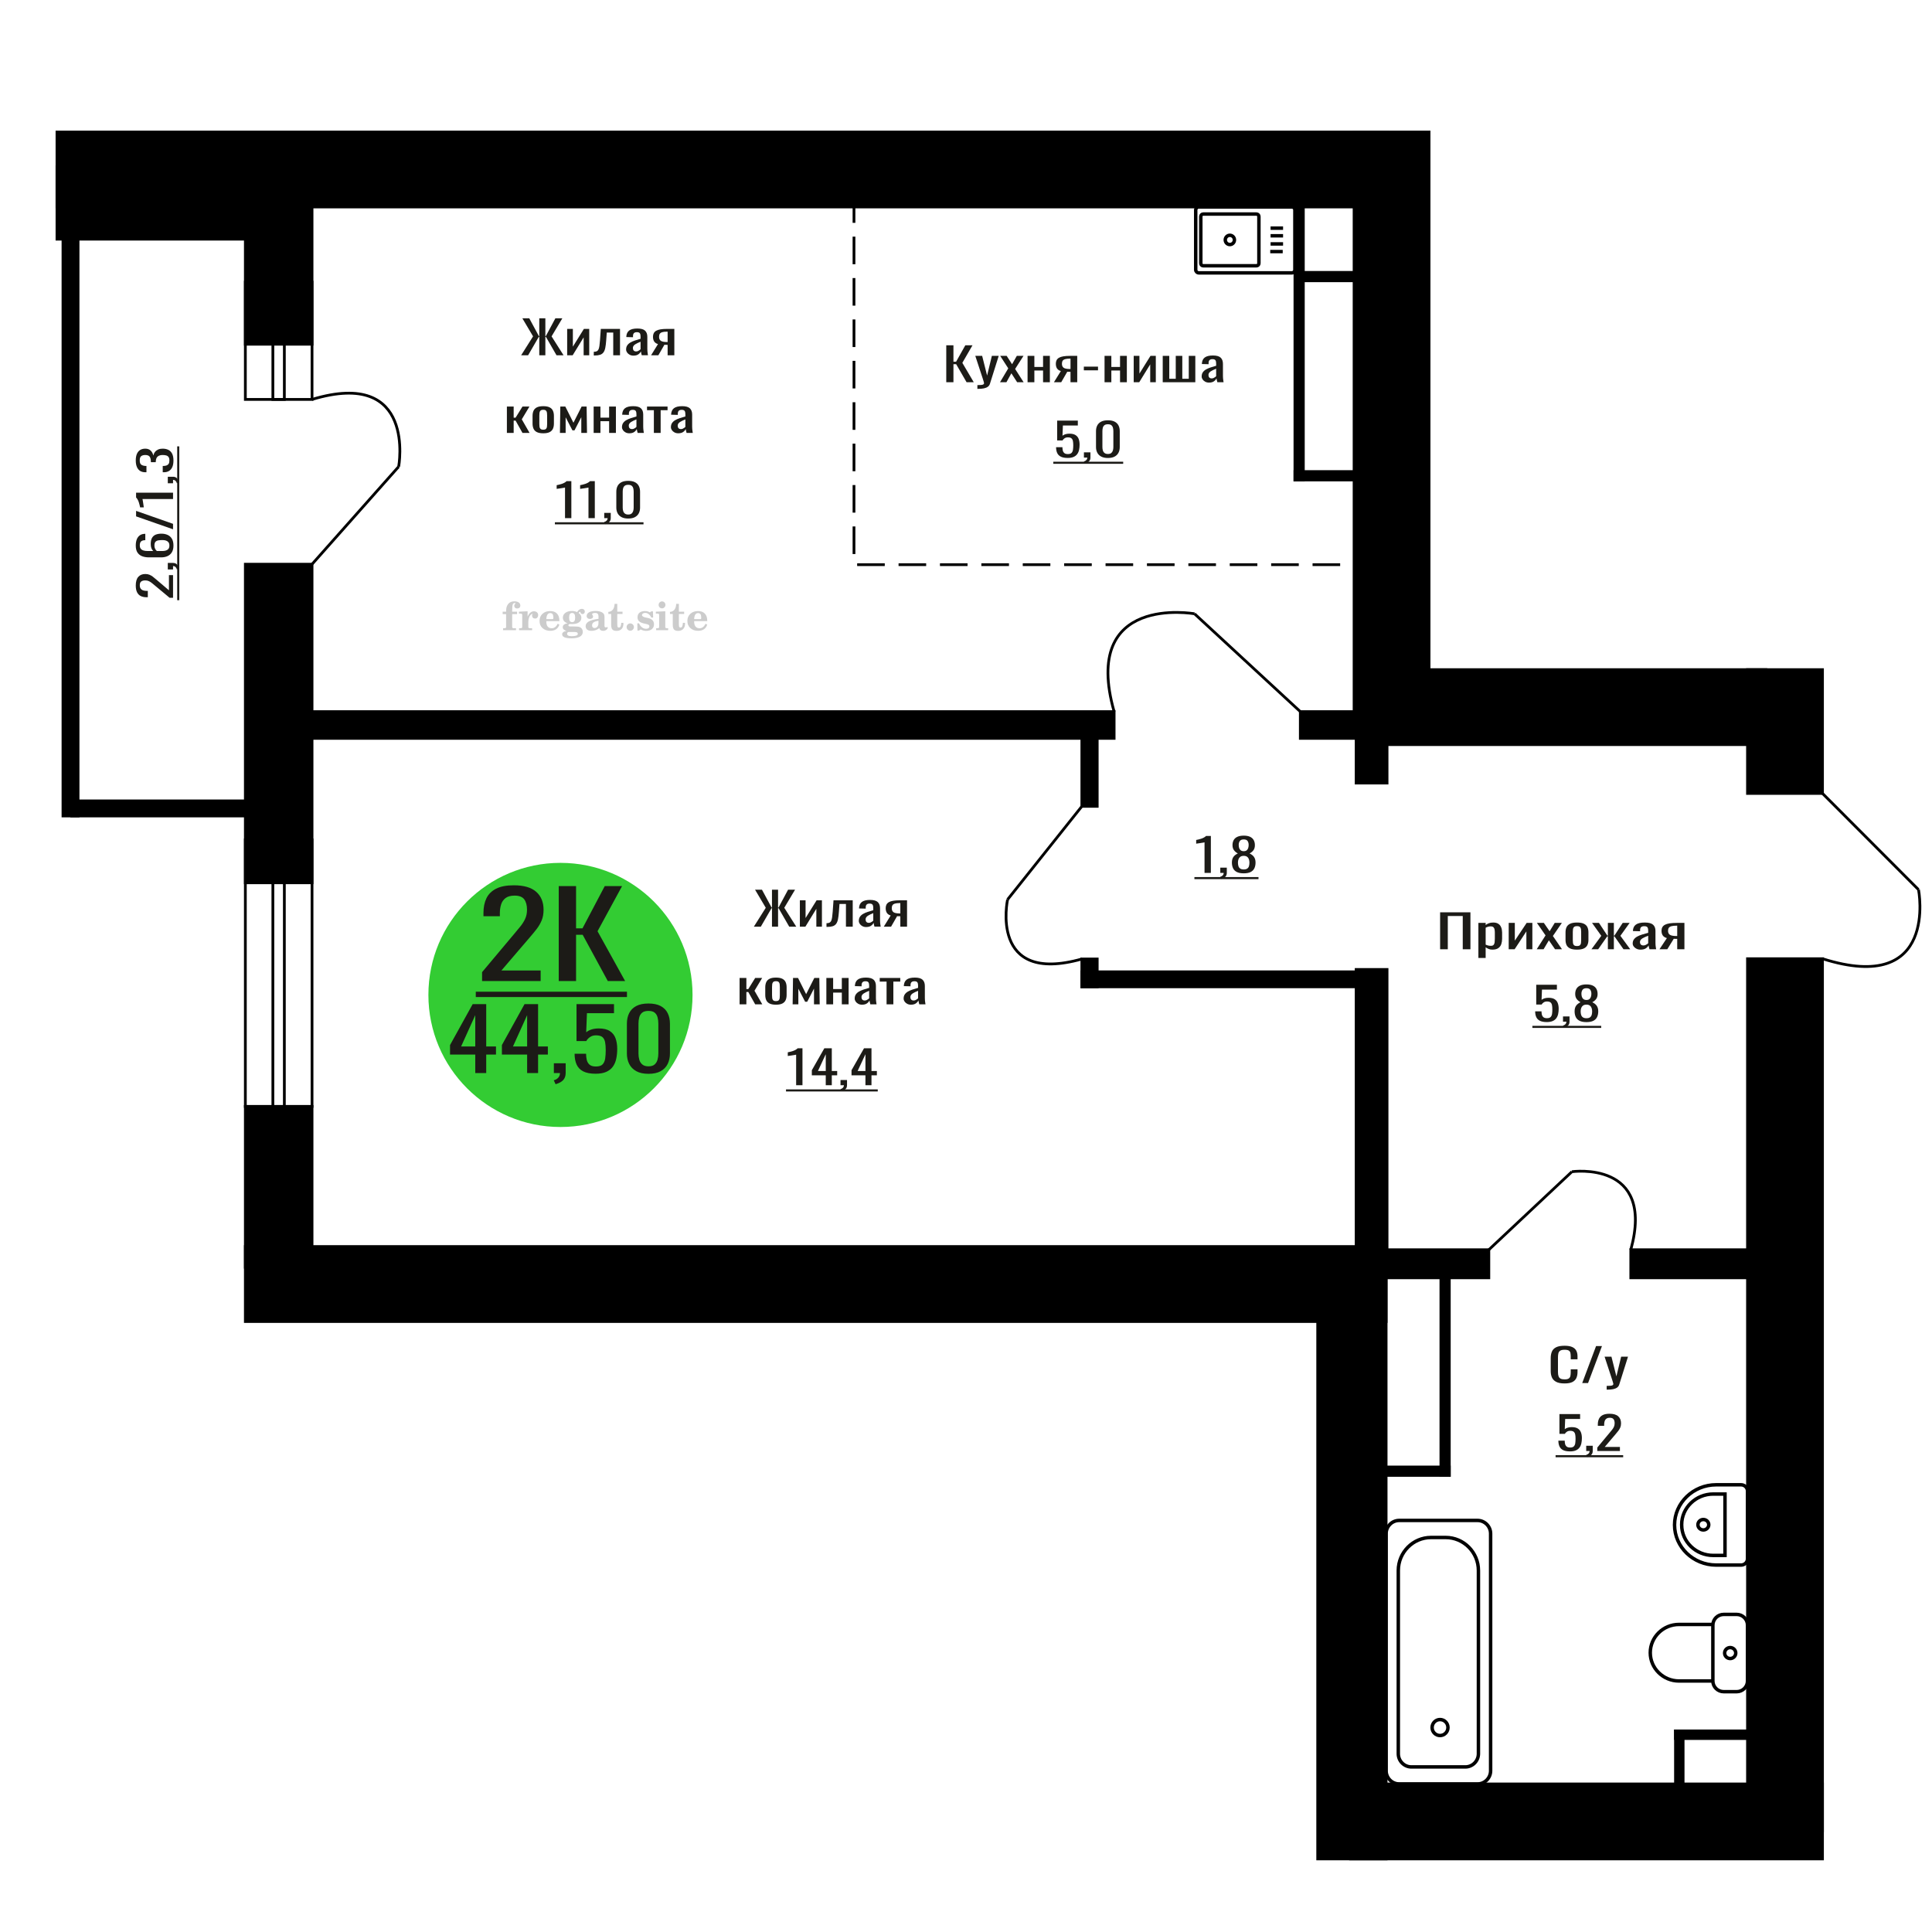
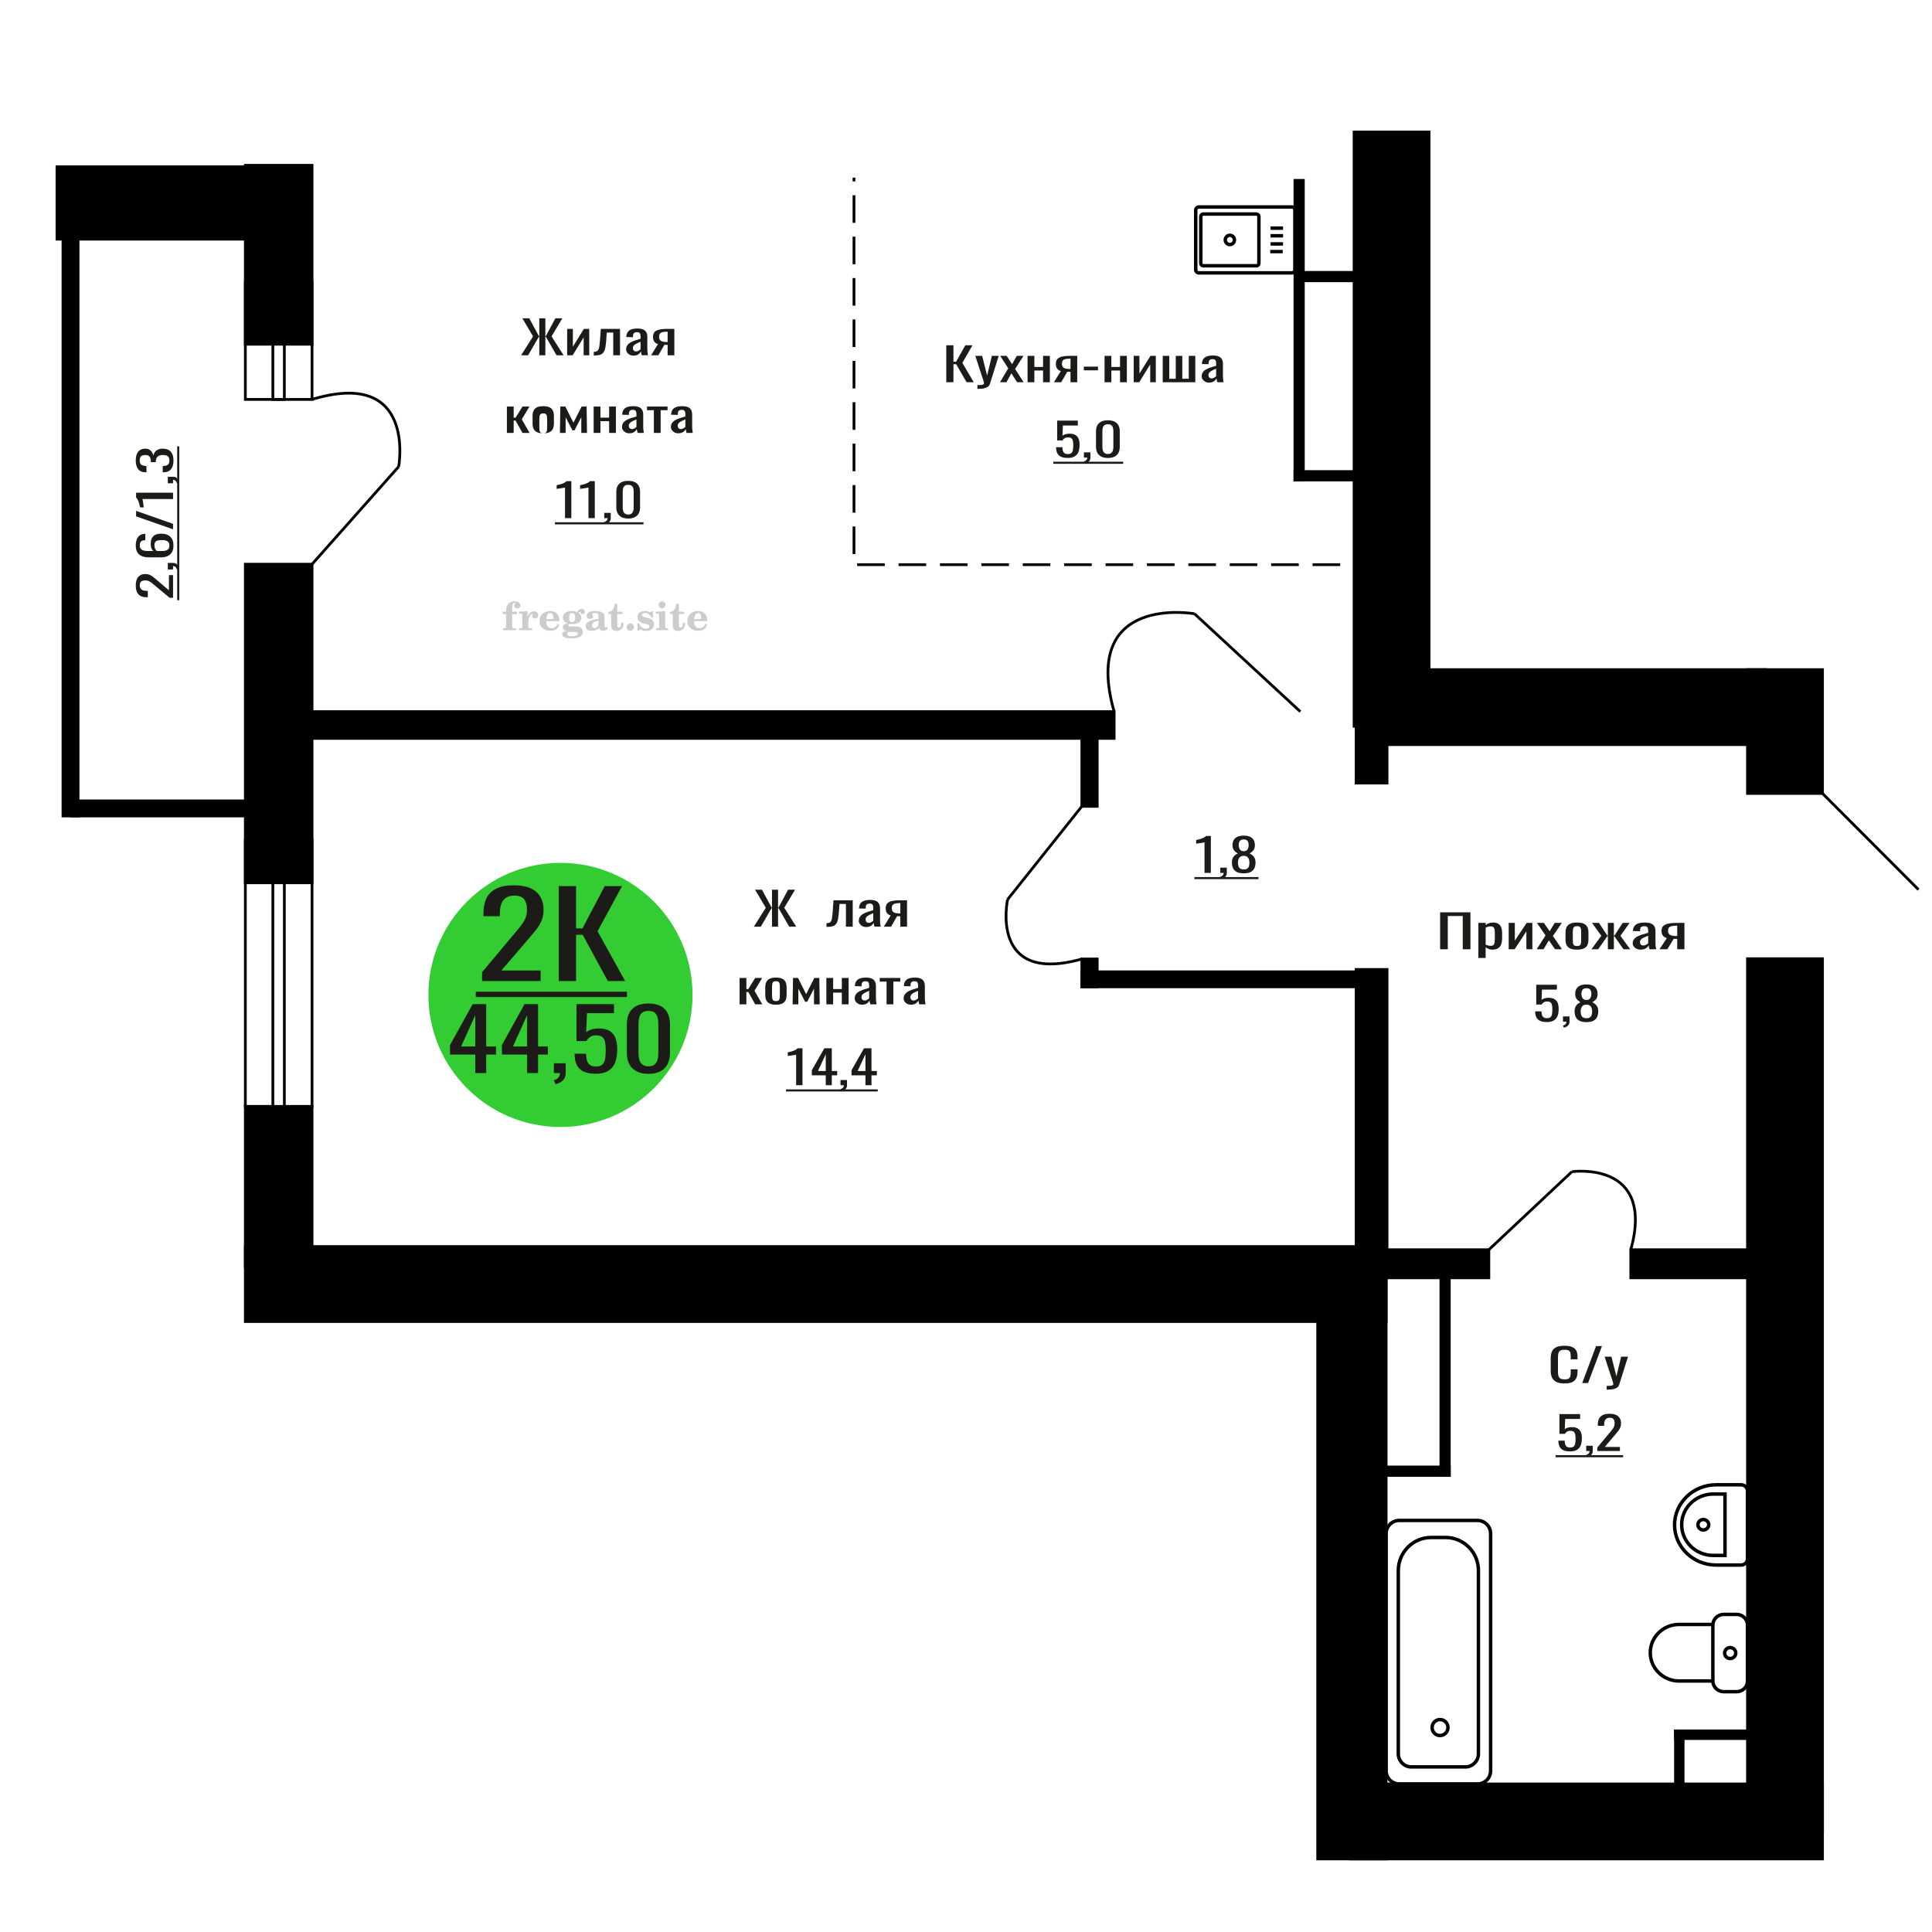
<svg xmlns="http://www.w3.org/2000/svg" xml:space="preserve" width="140mm" height="140mm" version="1.1" style="shape-rendering:geometricPrecision; text-rendering:geometricPrecision; image-rendering:optimizeQuality; fill-rule:evenodd; clip-rule:evenodd" viewBox="0 0 14000 14000">
  <defs>
    <style type="text/css">
   
    .str0 {stroke:black;stroke-width:25;stroke-miterlimit:22.926}
    .str2 {stroke:black;stroke-width:25.01;stroke-miterlimit:22.926}
    .str1 {stroke:black;stroke-width:20;stroke-miterlimit:22.926}
    .str3 {stroke:black;stroke-width:20;stroke-miterlimit:22.926;stroke-dasharray:200 100}
    .fil1 {fill:none}
    .fil5 {fill:black}
    .fil4 {fill:#1C1B17}
    .fil3 {fill:#33CC33}
    .fil0 {fill:#1C1B17;fill-rule:nonzero}
    .fil2 {fill:#CCCCCC;fill-rule:nonzero}
   
  </style>
  </defs>
  <g id="Слой_x0020_1">
    <polygon class="fil0" points="10435.6,6878.8 10435.6,6610.97 10655.3,6610.97 10655.3,6878.8 10599.63,6878.8 10599.63,6637.75 10491.27,6637.75 10491.27,6878.8 " />
    <path id="1" class="fil0" d="M10712.94 6941.63l0 -253.95 52.7 0 0 15.21c6.23,-4.85 13.78,-9.04 22.66,-12.57 8.87,-3.52 19.37,-5.29 31.52,-5.29 14.78,0 26.52,2.59 35.22,7.77 8.7,5.18 15.19,11.69 19.45,19.51 4.28,7.83 7.07,15.76 8.38,23.81 1.32,8.05 1.98,14.94 1.98,20.67l0 46.29c0,13.45 -1.98,26.18 -5.92,38.19 -3.94,12.01 -11.08,21.71 -21.43,29.1 -10.34,7.38 -24.87,11.08 -43.59,11.08 -10.18,0 -19.2,-1.71 -27.1,-5.13 -7.88,-3.42 -14.94,-7.33 -21.17,-11.74l0 77.05 -52.7 0zm90.63 -87.96c9.19,0 15.76,-2.26 19.69,-6.78 3.95,-4.52 6.41,-10.63 7.39,-18.35 0.99,-7.72 1.49,-16.2 1.49,-25.46l0 -46.29c0,-7.94 -0.67,-15.27 -1.98,-21.99 -1.31,-6.73 -4.09,-12.07 -8.37,-16.04 -4.26,-3.97 -10.99,-5.95 -20.2,-5.95 -6.88,0 -13.45,0.99 -19.69,2.97 -6.25,1.99 -11.67,4.3 -16.26,6.95l0 122.34c4.92,2.43 10.51,4.47 16.75,6.12 6.24,1.65 13.3,2.48 21.18,2.48z" />
    <polygon id="2" class="fil0" points="10932.62,6878.8 10932.62,6687.68 10976.96,6687.68 10976.96,6816.31 11062.66,6687.68 11104.04,6687.68 11104.04,6878.8 11060.69,6878.8 11060.69,6749.18 10975.47,6878.8 " />
    <polygon id="3" class="fil0" points="11135.56,6878.8 11199.59,6778.28 11137.04,6687.68 11187.28,6687.68 11229.14,6748.19 11266.09,6687.68 11317.81,6687.68 11252.79,6782.58 11318.79,6878.8 11268.55,6878.8 11223.72,6813.99 11185.3,6878.8 " />
    <path id="4" class="fil0" d="M11427.66 6881.45c-21.02,0 -37.6,-2.87 -49.76,-8.6 -12.14,-5.73 -20.76,-13.89 -25.86,-24.47 -5.08,-10.58 -7.62,-23.04 -7.62,-37.37l0 -55.55c0,-14.32 2.54,-26.78 7.62,-37.36 5.1,-10.58 13.72,-18.74 25.86,-24.47 12.16,-5.73 28.74,-8.6 49.76,-8.6 21.02,0 37.52,2.87 49.5,8.6 11.99,5.73 20.53,13.89 25.62,24.47 5.08,10.58 7.63,23.04 7.63,37.36l0 55.55c0,14.33 -2.55,26.79 -7.63,37.37 -5.09,10.58 -13.63,18.74 -25.62,24.47 -11.98,5.73 -28.48,8.6 -49.5,8.6zm0 -26.13c10.17,0 17.32,-1.98 21.42,-5.95 4.11,-3.97 6.57,-9.2 7.39,-15.71 0.83,-6.5 1.24,-13.28 1.24,-20.33l0 -59.85c0,-7.27 -0.41,-14.11 -1.24,-20.5 -0.82,-6.39 -3.28,-11.63 -7.39,-15.71 -4.1,-4.08 -11.25,-6.11 -21.42,-6.11 -10.17,0 -17.4,2.03 -21.68,6.11 -4.26,4.08 -6.8,9.32 -7.62,15.71 -0.82,6.39 -1.24,13.23 -1.24,20.5l0 59.85c0,7.05 0.42,13.83 1.24,20.33 0.82,6.51 3.36,11.74 7.62,15.71 4.28,3.97 11.51,5.95 21.68,5.95z" />
    <polygon id="5" class="fil0" points="11532.09,6878.8 11603.52,6781.26 11536.53,6687.68 11586.77,6687.68 11647.36,6779.6 11651.29,6779.6 11651.29,6687.68 11694.64,6687.68 11694.64,6779.6 11698.59,6779.6 11758.68,6687.68 11808.91,6687.68 11741.92,6781.26 11813.35,6878.8 11764.58,6878.8 11698.59,6784.89 11694.64,6784.89 11694.64,6878.8 11651.29,6878.8 11651.29,6784.89 11646.87,6784.89 11580.86,6878.8 " />
    <path id="6" class="fil0" d="M11888.23 6881.45c-11.16,0 -21.01,-2.15 -29.56,-6.45 -8.54,-4.3 -15.27,-9.81 -20.19,-16.54 -4.93,-6.72 -7.38,-13.83 -7.38,-21.32 0,-11.91 2.95,-21.94 8.86,-30.09 5.91,-8.16 14.03,-15.05 24.39,-20.67 10.33,-5.62 22.33,-10.53 35.96,-14.71 13.61,-4.19 27.99,-8.27 43.09,-12.24l0 -13.56c0,-7.71 -0.65,-14.1 -1.96,-19.17 -1.33,-5.07 -4.03,-8.88 -8.14,-11.41 -4.11,-2.54 -10.26,-3.8 -18.47,-3.8 -7.22,0 -13.05,1.1 -17.49,3.3 -4.42,2.21 -7.62,5.35 -9.61,9.43 -1.96,4.07 -2.95,8.87 -2.95,14.38l0 9.59 -52.21 -1.32c0.66,-21.17 7.88,-36.76 21.68,-46.79 13.79,-10.03 35.14,-15.05 64.02,-15.05 28.25,0 48.28,5.18 60.11,15.54 11.81,10.36 17.73,25.35 17.73,44.97l0 87.3c0,5.95 0.24,11.68 0.73,17.19 0.5,5.51 1.16,10.64 1.98,15.38 0.82,4.74 1.55,9.2 2.22,13.39l-48.28 0c-0.98,-3.53 -2.22,-7.99 -3.7,-13.39 -1.47,-5.4 -2.54,-10.31 -3.2,-14.72 -3.28,7.5 -9.61,14.5 -18.96,21 -9.36,6.5 -22.24,9.76 -38.67,9.76zm20.69 -30.43c5.26,0 10.19,-0.99 14.77,-2.97 4.61,-1.99 8.7,-4.24 12.32,-6.78 3.61,-2.53 6.08,-4.57 7.39,-6.12l0 -54.23c-8.2,3.09 -15.92,6.18 -23.15,9.26 -7.22,3.09 -13.55,6.34 -18.96,9.76 -5.42,3.41 -9.7,7.27 -12.81,11.57 -3.11,4.3 -4.68,9.2 -4.68,14.72 0,7.71 2.13,13.77 6.41,18.18 4.26,4.41 10.5,6.61 18.71,6.61z" />
    <path id="7" class="fil0" d="M12025.17 6878.8l53.69 -81.01c-9.19,-2.43 -16.67,-6.06 -22.42,-10.91 -5.73,-4.85 -9.92,-10.81 -12.56,-17.86 -2.62,-7.05 -3.93,-14.99 -3.93,-23.81 0,-10.14 1.97,-18.84 5.9,-26.12 3.95,-7.27 10.19,-13.23 18.72,-17.85 8.54,-4.63 19.88,-8.05 33.98,-10.25 14.13,-2.21 31.54,-3.31 52.22,-3.31l55.18 0 0 191.12 -52.22 0 0 -75.39c-5.26,0 -9.68,-0.06 -13.3,-0.17 -3.61,-0.11 -7.55,-0.27 -11.81,-0.49l-46.81 76.05 -56.64 0zm122.65 -95.89c0.65,0 1.73,0 3.2,0 1.48,0 2.38,0 2.71,0l0 -75.06c-0.33,0 -1.23,0 -2.71,0 -1.47,0 -2.38,0 -2.71,0 -15.43,0 -27.66,1.27 -36.69,3.8 -9.03,2.54 -15.36,6.5 -18.97,11.91 -3.62,5.4 -5.42,12.62 -5.42,21.65 0,12.57 4.19,21.94 12.56,28.11 8.37,6.17 24.39,9.37 48.03,9.59z" />
    <path class="fil1 str0" d="M8686.62 1977.26l674.94 0c12.1,0 22.01,-10.03 22.01,-22.28l0 -432.93c0,-12.25 -9.91,-22.28 -22.01,-22.28l-674.94 0c-12.11,0 -22.02,10.03 -22.02,22.28l0 432.93c0,12.25 9.91,22.28 22.02,22.28zm32.09 -51.42l386.49 0c9.51,0 17.28,-7.87 17.28,-17.48l0 -339.68c0,-9.62 -7.77,-17.49 -17.28,-17.49l-386.49 0c-9.5,0 -17.27,7.87 -17.27,17.49l0 339.68c0,9.61 7.77,17.48 17.27,17.48zm193.25 -153.72c18.34,0 33.2,-15.05 33.2,-33.61 0,-18.55 -14.86,-33.6 -33.2,-33.6 -18.34,0 -33.21,15.05 -33.21,33.6 0,18.56 14.87,33.61 33.21,33.61zm292.6 50.87l90.5 0m-87.99 -55.29l90.51 0m-90.51 -59.24l90.51 0m-90.51 -55.28l90.51 0" />
    <path class="fil0" d="M11337.42 10024.95c-26.39,0 -46.88,-3.97 -61.46,-11.91 -14.57,-7.93 -24.69,-18.63 -30.37,-32.07 -5.68,-13.45 -8.52,-28.44 -8.52,-44.97l0 -94.57c0,-18.08 2.84,-33.84 8.52,-47.28 5.68,-13.45 15.8,-23.87 30.37,-31.25 14.58,-7.39 35.07,-11.08 61.46,-11.08 23.31,0 41.8,3.09 55.45,9.26 13.66,6.17 23.47,14.99 29.46,26.45 5.98,11.46 8.97,25.24 8.97,41.33l0 21.17 -49.24 0 0 -18.85c0,-9.92 -0.7,-18.68 -2.08,-26.29 -1.38,-7.6 -5.13,-13.5 -11.27,-17.69 -6.14,-4.19 -16.41,-6.28 -30.83,-6.28 -14.73,0 -25.48,2.26 -32.23,6.78 -6.75,4.52 -11.12,10.91 -13.11,19.18 -2,8.26 -2.99,17.91 -2.99,28.93l0 106.14c0,13.45 1.53,24.08 4.59,31.91 3.08,7.82 8.14,13.39 15.2,16.7 7.06,3.3 16.57,4.96 28.54,4.96 14.11,0 24.23,-2.26 30.37,-6.78 6.14,-4.52 9.96,-10.75 11.51,-18.68 1.53,-7.94 2.3,-17.2 2.3,-27.78l0 -19.84 49.24 0 0 19.84c0,16.31 -2.75,30.7 -8.28,43.15 -5.52,12.46 -15.03,22.16 -28.53,29.1 -13.51,6.94 -32.53,10.42 -57.07,10.42z" />
    <polygon id="1" class="fil0" points="11465.37,10021.97 11565.7,9754.14 11608.5,9754.14 11507.71,10021.97 " />
    <path id="2" class="fil0" d="M11642.56 10069.92l0 -27.12c11.97,0 21.48,-0.38 28.54,-1.16 7.05,-0.77 12.12,-2.2 15.18,-4.29 3.08,-2.1 4.61,-5.02 4.61,-8.77 0,-1.98 -1.07,-6.39 -3.23,-13.22 -2.14,-6.84 -4.44,-14.11 -6.9,-21.83l-53.38 -162.68 49.7 0 35.9 142.84 34.52 -142.84 49.71 0 -63.52 201.7c-2.75,9.26 -7.82,16.59 -15.18,21.99 -7.37,5.4 -16.8,9.31 -28.32,11.74 -11.49,2.42 -25.39,3.64 -41.64,3.64l-5.99 0z" />
    <path class="fil2" d="M3642.44 4450.28l0 -17.78 25.02 0 0 -5.65c0,-21.97 5.22,-38.99 15.71,-51.17 10.49,-12.19 25.21,-18.26 44.12,-18.26 13.27,0 23.76,2.73 31.52,8.14 7.76,5.41 11.66,12.7 11.66,21.87 0,6.82 -2.07,12.19 -6.21,16.09 -4.14,3.9 -9.87,5.83 -17.26,5.83 -6.07,0 -11.01,-1.78 -14.82,-5.36 -3.81,-3.57 -5.73,-8.18 -5.73,-13.78 0,-5.88 2.63,-11.1 7.95,-15.71 1.08,-1.08 1.64,-1.79 1.64,-2.07 0,-0.99 -0.47,-1.74 -1.36,-2.16 -0.94,-0.47 -2.45,-0.71 -4.57,-0.71 -7,0 -11.85,3.58 -14.53,10.68 -2.73,7.1 -4.09,21.54 -4.09,43.32l0 8.94 35.51 0 0 17.78 -35.51 0 0 91.43c0,4.14 0.84,6.97 2.59,8.47 1.74,1.51 5.08,2.26 10.01,2.26l15.06 0 0 14.11 -93.7 0 0 -14.11 12.37 -0.28c3.76,-0.19 6.3,-0.99 7.67,-2.5 1.31,-1.45 1.97,-4.09 1.97,-7.95l0 -91.43 -25.02 0z" />
    <path id="1" class="fil2" d="M3761.44 4566.55l0 -14.11 13.22 -0.28c3.86,-0.29 6.44,-1.13 7.71,-2.54 1.27,-1.41 1.93,-4.05 1.93,-7.91l0 -84.47c0,-4.52 -0.99,-7.53 -3.01,-8.99 -2.02,-1.46 -6.21,-2.21 -12.56,-2.21 -0.84,0 -2.21,0.05 -4.09,0.14 -1.88,0.1 -3.29,0.14 -4.33,0.14l0 -13.82 62.89 -3.11 0 38.85c5.55,-12.74 12.14,-22.39 19.9,-28.88 7.71,-6.44 16.41,-9.69 26.15,-9.69 9.03,0 16.37,2.54 22.01,7.58 5.65,5.08 8.47,11.52 8.47,19.42 0,7.72 -2.07,13.88 -6.26,18.53 -4.18,4.66 -9.69,6.97 -16.51,6.97 -6.35,0 -11.52,-2.03 -15.52,-6.12 -4,-4.09 -6.02,-9.41 -6.02,-15.94 0,-2.59 0.42,-4.94 1.27,-7.15 0.8,-2.21 2.12,-4.33 3.86,-6.35 -10.49,3.38 -18.44,10.67 -23.94,21.77 -5.51,11.11 -8.28,25.59 -8.28,43.42l0 29.91c0,3.86 0.66,6.5 1.97,7.95 1.37,1.51 3.91,2.31 7.67,2.5l18.02 0.28 0 14.11 -94.55 0z" />
    <path id="2" class="fil2" d="M4040.89 4519.98l12.42 5.93c-4.42,14.77 -12.14,26.01 -23.19,33.68 -11.1,7.67 -25.17,11.48 -42.24,11.48 -23.43,0 -42.29,-6.59 -56.68,-19.71 -14.35,-13.13 -21.54,-30.34 -21.54,-51.65 0,-21.26 7.15,-38.57 21.4,-51.83 14.3,-13.27 32.97,-19.9 56.02,-19.9 21.02,0 37.35,6.07 49.01,18.25 11.67,12.14 17.5,29.21 17.5,51.13l0 3.71 -94.83 0 0 1.93c0,16.33 3.3,28.65 9.83,36.97 6.59,8.33 16.37,12.47 29.31,12.47 9.45,0 17.78,-2.73 24.93,-8.19 7.19,-5.45 13.21,-13.54 18.06,-24.27zm-82.13 -33.58l43.37 0c2.96,0 5.03,-0.66 6.21,-1.93 1.18,-1.27 1.79,-3.62 1.79,-7.05 0,-12.14 -1.84,-20.98 -5.46,-26.49 -3.62,-5.5 -9.31,-8.27 -17.12,-8.27 -8.98,0 -15.85,3.62 -20.6,10.81 -4.71,7.25 -7.43,18.21 -8.19,32.93z" />
    <path id="3" class="fil2" d="M4105.42 4571.68c-9.12,-2.31 -15.99,-5.69 -20.65,-10.26 -4.65,-4.56 -6.96,-10.16 -6.96,-16.88 0,-7.43 3.06,-13.55 9.22,-18.39 6.16,-4.8 15.05,-8.09 26.62,-9.84 -11.38,-3.05 -20.03,-8.04 -26.01,-15.05 -5.97,-6.96 -8.98,-15.47 -8.98,-25.49 0,-14.3 6.07,-25.97 18.2,-34.9 12.14,-8.99 27.99,-13.45 47.56,-13.45 6.91,0 13.4,0.7 19.56,2.07 6.17,1.36 12.14,3.43 17.92,6.16l4.85 -7.01c3.76,-5.36 8.28,-9.46 13.5,-12.37 5.22,-2.92 10.68,-4.38 16.37,-4.38 6.25,0 11.33,1.79 15.28,5.37 3.96,3.62 5.93,8.23 5.93,13.82 0,5.51 -1.5,10.02 -4.56,13.46 -3.01,3.43 -6.96,5.17 -11.81,5.17 -3.34,0 -6.16,-0.7 -8.56,-2.12 -2.4,-1.45 -4.33,-3.62 -5.78,-6.53 -0.57,-1.13 -0.9,-2.5 -1.09,-4.14 -0.28,-2.31 -1.27,-3.48 -2.91,-3.58 -1.65,0 -3.48,0.8 -5.51,2.4 -2.02,1.6 -3.66,3.62 -4.93,6.07 6.96,4.8 12.04,9.92 15.24,15.43 3.19,5.55 4.79,11.9 4.79,19.05 0,14.34 -5.83,25.58 -17.45,33.72 -11.62,8.14 -27.75,12.23 -48.4,12.23 -1.74,0 -4.18,-0.09 -7.34,-0.28 -3.1,-0.19 -5.36,-0.28 -6.72,-0.28 -4.33,0 -7.72,0.8 -10.11,2.44 -2.45,1.6 -3.67,3.81 -3.67,6.64 0,3.24 1.08,5.5 3.24,6.77 2.17,1.27 5.93,1.93 11.34,1.93l20.46 0c10.72,0 20.08,0.33 28.03,1.03 8,0.71 13.45,1.6 16.51,2.68 7.72,2.78 13.74,7.34 18.06,13.78 4.33,6.45 6.5,13.88 6.5,22.3 0,14.86 -7.06,26.29 -21.17,34.29 -14.11,8 -34.34,11.99 -60.73,11.99 -22.43,0 -39.32,-2.44 -50.65,-7.29 -11.34,-4.89 -17.03,-12.13 -17.03,-21.77 0,-6.35 2.77,-11.62 8.28,-15.9 5.5,-4.28 13.36,-7.25 23.56,-8.89zm13.88 7.85c-3.58,1.46 -6.12,3.15 -7.62,5.04 -1.51,1.88 -2.26,4.32 -2.26,7.38 0,6.16 2.68,10.72 8,13.64 5.31,2.96 13.59,4.42 24.83,4.42 15.24,0 26.53,-1.41 33.82,-4.18 7.29,-2.83 10.96,-7.15 10.96,-13.08 0,-4.66 -1.97,-8.04 -5.93,-10.11 -3.95,-2.07 -10.72,-3.11 -20.32,-3.11l-41.48 0zm4.8 -104.51c0,11.61 1.74,20.08 5.22,25.4 3.53,5.31 8.98,7.99 16.46,7.99 7.53,0 13.08,-2.68 16.7,-8.09 3.57,-5.36 5.36,-13.78 5.36,-25.3 0,-11.29 -1.79,-19.66 -5.36,-25.07 -3.62,-5.41 -9.17,-8.14 -16.7,-8.14 -7.48,0 -12.93,2.73 -16.46,8.14 -3.48,5.41 -5.22,13.78 -5.22,25.07z" />
    <path id="4" class="fil2" d="M4336.66 4498.25c-16.7,2.68 -28.6,6.63 -35.66,11.86 -7.1,5.22 -10.63,12.55 -10.63,22.06 0,5.78 1.6,10.34 4.75,13.78 3.15,3.38 7.43,5.08 12.75,5.08 8.7,0 15.71,-3.25 20.93,-9.74 5.22,-6.49 7.86,-15.38 7.86,-26.67l0 -16.37zm43.74 35.75c0,4.52 0.8,7.71 2.4,9.64 1.6,1.93 4.23,2.87 7.81,2.87 1.64,0 3.52,-0.47 5.64,-1.46 2.12,-0.94 3.43,-1.41 4,-1.41 1.08,0 1.97,0.33 2.63,1.08 0.61,0.76 0.94,1.79 0.94,3.2 0,5.88 -3.34,11.25 -10.06,16.14 -6.73,4.84 -14.77,7.29 -24.13,7.29 -7.01,0 -12.98,-1.84 -17.92,-5.55 -4.99,-3.72 -7.9,-8.52 -8.85,-14.35 -7.71,6.3 -16.46,11.2 -26.24,14.68 -9.79,3.48 -19.85,5.22 -30.25,5.22 -13.5,0 -23.99,-2.92 -31.42,-8.8 -7.43,-5.88 -11.14,-14.16 -11.14,-24.83 0,-14.21 7.47,-25.64 22.38,-34.2 14.92,-8.61 38.53,-15.05 70.75,-19.38l0 -15.33c0,-9.93 -1.98,-16.94 -5.93,-21.07 -3.95,-4.14 -10.53,-6.21 -19.71,-6.21 -5.97,0 -11,0.98 -15.05,2.96 -4.09,1.98 -6.16,4.28 -6.16,6.82 0,0.66 1.22,2.54 3.67,5.69 2.44,3.11 3.67,6.59 3.67,10.49 0,5.32 -2.07,9.6 -6.26,12.89 -4.18,3.24 -9.64,4.89 -16.32,4.89 -6.82,0 -12.47,-1.97 -16.98,-5.93 -4.47,-3.95 -6.73,-8.89 -6.73,-14.86 0,-11.76 5.65,-20.88 16.94,-27.37 11.33,-6.45 27.28,-9.69 47.97,-9.69 11.57,0 21.73,1.17 30.53,3.52 8.75,2.31 15.99,5.79 21.68,10.35 4.52,3.53 7.67,7.48 9.46,11.95 1.79,4.42 2.68,11.24 2.68,20.41l0 60.35z" />
    <path id="5" class="fil2" d="M4517.14 4513.21c0,0.66 0.09,1.65 0.24,2.96 0.14,1.32 0.18,2.31 0.18,2.97 0,16.51 -4.37,29.39 -13.12,38.66 -8.8,9.22 -20.98,13.83 -36.55,13.83 -14.2,0 -24.32,-3.34 -30.29,-10.07 -5.97,-6.68 -8.94,-18.48 -8.94,-35.41l0 -77 -20.32 0 0 -15.15c13.97,-0.89 24.84,-6.35 32.55,-16.27 7.72,-9.93 11.95,-23.95 12.7,-41.96l19.38 0 0 56.73 38.1 0 0 16.65 -38.1 0 0 74.78c0,9.55 0.9,15.9 2.64,19.01 1.74,3.15 4.79,4.7 9.22,4.7 5.41,0 9.5,-2.87 12.32,-8.56 2.77,-5.69 4.33,-14.3 4.61,-25.87l15.38 0z" />
    <path id="6" class="fil2" d="M4567.05 4517.44c7.15,0 13.35,2.59 18.58,7.81 5.22,5.18 7.85,11.38 7.85,18.63 0,7.29 -2.59,13.54 -7.81,18.77 -5.17,5.22 -11.38,7.85 -18.62,7.85 -7.2,0 -13.36,-2.63 -18.54,-7.85 -5.22,-5.23 -7.8,-11.48 -7.8,-18.77 0,-7.15 2.63,-13.36 7.85,-18.58 5.22,-5.22 11.38,-7.86 18.49,-7.86z" />
    <path id="7" class="fil2" d="M4618.32 4516.88l12.18 0c5.79,12.79 13.12,22.58 22.01,29.35 8.94,6.77 18.87,10.16 29.87,10.16 7.2,0 12.89,-1.6 17.08,-4.75 4.23,-3.2 6.35,-7.43 6.35,-12.79 0,-4.8 -1.84,-8.47 -5.55,-11.06 -3.72,-2.59 -11.62,-5.13 -23.76,-7.62 -20.84,-4 -35.51,-9.64 -44.02,-16.84 -8.52,-7.19 -12.75,-17.26 -12.75,-30.19 0,-14.35 4.75,-25.45 14.25,-33.31 9.5,-7.9 23,-11.85 40.45,-11.85 6.49,0 12.7,0.8 18.49,2.45 5.83,1.64 11.15,3.99 15.94,7.1l11.06 -7.57 11.61 0 1.37 45.15 -13.27 0c-4.93,-10.58 -11.33,-18.91 -19.14,-24.88 -7.81,-5.98 -16.18,-8.99 -25.16,-8.99 -6.82,0 -12.37,1.51 -16.65,4.57 -4.33,3.05 -6.5,6.86 -6.5,11.47 0,8.75 11.15,15.1 33.4,19.05 2.68,0.47 4.75,0.85 6.21,1.13 15.71,2.92 27.56,8.23 35.46,15.95 7.91,7.71 11.86,17.73 11.86,30.01 0,14.81 -4.99,26.53 -14.96,35.18 -9.97,8.7 -23.57,13.03 -40.83,13.03 -7.71,0 -15.05,-0.89 -21.92,-2.73 -6.91,-1.83 -13.12,-4.47 -18.76,-7.95l-12.14 8.42 -11.34 0 -0.84 -52.49z" />
    <path id="8" class="fil2" d="M4772.64 4383.11c0,-7.01 2.4,-12.94 7.25,-17.78 4.84,-4.89 10.67,-7.34 17.59,-7.34 6.63,0 12.37,2.45 17.26,7.38 4.85,4.94 7.29,10.82 7.29,17.74 0,6.91 -2.4,12.84 -7.24,17.87 -4.85,5.03 -10.59,7.53 -17.31,7.53 -6.92,0 -12.75,-2.45 -17.59,-7.39 -4.85,-4.94 -7.25,-10.91 -7.25,-18.01zm48.26 158.56c0,3.95 0.66,6.68 1.93,8.09 1.32,1.41 3.91,2.21 7.76,2.4l11.2 0.28 0 14.11 -87.21 0 0 -14.11 12.28 -0.28c3.81,-0.19 6.39,-0.99 7.71,-2.5 1.37,-1.45 2.02,-4.14 2.02,-7.99l0 -84.48c0,-4.47 -0.98,-7.48 -3.01,-8.94 -2.02,-1.46 -6.16,-2.21 -12.41,-2.21 -0.85,0 -2.17,0.05 -4.1,0.14 -1.88,0.1 -3.34,0.14 -4.46,0.14l0 -13.82 68.29 -3.11 0 112.28z" />
    <path id="9" class="fil2" d="M4963.61 4513.21c0,0.66 0.09,1.65 0.24,2.96 0.14,1.32 0.18,2.31 0.18,2.97 0,16.51 -4.37,29.39 -13.12,38.66 -8.8,9.22 -20.98,13.83 -36.55,13.83 -14.2,0 -24.32,-3.34 -30.29,-10.07 -5.97,-6.68 -8.94,-18.48 -8.94,-35.41l0 -77 -20.32 0 0 -15.15c13.97,-0.89 24.84,-6.35 32.55,-16.27 7.72,-9.93 11.95,-23.95 12.7,-41.96l19.38 0 0 56.73 38.1 0 0 16.65 -38.1 0 0 74.78c0,9.55 0.9,15.9 2.64,19.01 1.74,3.15 4.79,4.7 9.22,4.7 5.41,0 9.5,-2.87 12.32,-8.56 2.77,-5.69 4.33,-14.3 4.61,-25.87l15.38 0z" />
    <path id="10" class="fil2" d="M5112.2 4519.98l12.42 5.93c-4.42,14.77 -12.14,26.01 -23.19,33.68 -11.1,7.67 -25.17,11.48 -42.24,11.48 -23.43,0 -42.29,-6.59 -56.68,-19.71 -14.35,-13.13 -21.54,-30.34 -21.54,-51.65 0,-21.26 7.15,-38.57 21.4,-51.83 14.3,-13.27 32.97,-19.9 56.02,-19.9 21.02,0 37.35,6.07 49.01,18.25 11.67,12.14 17.5,29.21 17.5,51.13l0 3.71 -94.83 0 0 1.93c0,16.33 3.3,28.65 9.83,36.97 6.59,8.33 16.37,12.47 29.31,12.47 9.45,0 17.78,-2.73 24.93,-8.19 7.19,-5.45 13.21,-13.54 18.06,-24.27zm-82.13 -33.58l43.37 0c2.96,0 5.03,-0.66 6.21,-1.93 1.18,-1.27 1.79,-3.62 1.79,-7.05 0,-12.14 -1.84,-20.98 -5.46,-26.49 -3.62,-5.5 -9.31,-8.27 -17.12,-8.27 -8.98,0 -15.85,3.62 -20.6,10.81 -4.71,7.25 -7.43,18.21 -8.19,32.93z" />
    <circle class="fil3" cx="4061.37" cy="7209.63" r="957.04" />
    <path class="fil0" d="M3443.95 7775.74l0 -133.85 -182.86 0 0 -69.09 164.18 -296.69 98.04 0 0 307.18 70.82 0 0 58.6 -70.82 0 0 133.85 -79.36 0zm-102.71 -192.45l102.71 0 0 -226.99 -102.71 226.99z" />
    <path id="1" class="fil0" d="M3819.78 7775.74l0 -133.85 -182.86 0 0 -69.09 164.17 -296.69 98.04 0 0 307.18 70.82 0 0 58.6 -70.82 0 0 133.85 -79.35 0zm-102.71 -192.45l102.71 0 0 -226.99 -102.71 226.99z" />
    <path id="2" class="fil0" d="M4025.97 7856.54l-13.23 -28.37c14.02,-3.7 25.03,-10.18 33.08,-19.43 8.03,-9.25 12.06,-20.25 12.06,-33l-44.36 0 0 -70.94 85.59 0 0 69.71c0,21.79 -5.96,39.17 -17.9,52.12 -11.92,12.95 -30.34,22.92 -55.24,29.91z" />
    <path id="3" class="fil0" d="M4316.21 7780.67c-37.87,0 -67.96,-5.75 -90.26,-17.27 -22.31,-11.51 -38.26,-28.17 -47.86,-49.96 -9.6,-21.79 -14.39,-47.7 -14.39,-77.72l83.25 0c0,14.8 1.57,29.3 4.67,43.49 3.12,14.18 9.73,25.9 19.84,35.16 10.12,9.25 25.55,13.87 46.3,13.87 22.83,0 39.17,-5.24 49.02,-15.73 9.87,-10.48 16.08,-24.67 18.68,-42.56 2.59,-17.88 3.89,-38.14 3.89,-60.75 0,-22.62 -1.55,-41.85 -4.67,-57.68 -3.12,-15.83 -9.6,-27.96 -19.45,-36.39 -9.85,-8.43 -25.42,-12.65 -46.69,-12.65 -17.12,0 -31.63,4.22 -43.57,12.65 -11.93,8.43 -20.75,17.99 -26.45,28.68l-70.82 0 0 -267.7 271.57 0 0 66 -196.08 0 -5.45 138.17c10.37,-8.64 23.21,-15.42 38.51,-20.36 15.3,-4.93 32.81,-7.4 52.53,-7.4 34.23,0 61.08,6.37 80.53,19.12 19.45,12.75 33.2,30.23 41.23,52.43 8.05,22.21 12.06,47.7 12.06,76.49 0,25.5 -2.33,49.24 -7,71.24 -4.66,22 -12.84,41.13 -24.51,57.37 -11.67,16.24 -27.62,28.89 -47.84,37.93 -20.24,9.05 -45.92,13.57 -77.04,13.57z" />
    <path id="4" class="fil0" d="M4699.04 7781.29c-35.8,0 -65.23,-6.37 -88.32,-19.12 -23.08,-12.75 -40.2,-30.22 -51.35,-52.43 -11.15,-22.21 -16.73,-47.5 -16.73,-75.87l0 -215.27c0,-29.2 5.44,-54.8 16.34,-76.8 10.89,-22 27.87,-39.17 50.96,-51.51 23.08,-12.33 52.78,-18.5 89.1,-18.5 36.3,0 65.87,6.17 88.7,18.5 22.82,12.34 39.69,29.51 50.57,51.51 10.9,22 16.34,47.6 16.34,76.8l0 215.27c0,28.78 -5.58,54.28 -16.73,76.49 -11.15,22.2 -28.14,39.58 -50.96,52.12 -22.82,12.54 -52.14,18.81 -87.92,18.81zm0 -54.28c19.71,0 34.62,-4.52 44.74,-13.57 10.12,-9.05 17.12,-20.66 21,-34.85 3.9,-14.19 5.84,-28.89 5.84,-44.1l0 -216.51c0,-16.04 -1.81,-31.15 -5.45,-45.34 -3.63,-14.19 -10.5,-25.6 -20.62,-34.23 -10.12,-8.64 -25.28,-12.96 -45.51,-12.96 -20.24,0 -35.54,4.32 -45.91,12.96 -10.38,8.63 -17.38,20.04 -21.02,34.23 -3.63,14.19 -5.44,29.3 -5.44,45.34l0 216.51c0,15.21 1.95,29.91 5.84,44.1 3.88,14.19 11.15,25.8 21.78,34.85 10.64,9.05 25.55,13.57 44.75,13.57z" />
    <path class="fil0" d="M3493.3 7109.1l0 -64.55 228.88 -272.63c17.03,-20.38 32.78,-39.35 47.22,-56.9 14.45,-17.56 26.3,-36.1 35.56,-55.63 9.25,-19.54 13.88,-42.05 13.88,-67.53 0,-31.7 -6.66,-56.62 -19.99,-74.74 -13.34,-18.11 -36.67,-27.17 -70,-27.17 -28.15,0 -50,5.94 -65.55,17.83 -15.56,11.89 -26.3,27.46 -32.22,46.71 -5.93,19.26 -8.9,39.92 -8.9,62l0 22.94 -118.87 0 0 -23.78c0,-41.34 7.22,-76.87 21.66,-106.59 14.44,-29.73 37.77,-52.8 69.99,-69.22 32.23,-16.42 75,-24.63 128.33,-24.63 72.59,0 126.66,15.71 162.21,47.13 35.56,31.43 53.34,74.88 53.34,130.37 0,29.45 -4.63,55.21 -13.89,77.29 -9.25,22.08 -21.3,42.75 -36.11,62 -14.81,19.25 -31.11,39.07 -48.89,59.45l-206.65 241.21 284.42 0 0 76.44 -424.42 0z" />
    <polygon id="1" class="fil0" points="4048.83,7109.1 4048.83,6421.15 4174.37,6421.15 4174.37,6726.91 4221.04,6726.91 4382.14,6421.15 4507.7,6421.15 4329.93,6748.14 4529.91,7109.1 4404.36,7109.1 4222.15,6773.62 4174.37,6773.62 4174.37,7109.1 " />
    <polygon id="2" class="fil4" points="3447.75,7186.31 4543.24,7186.31 4543.24,7224.92 3447.75,7224.92 " />
    <polygon class="fil0" points="6856.99,2769.83 6856.99,2502 6909,2502 6909,2621.03 6928.32,2621.03 6995.07,2502 7047.07,2502 6973.44,2629.3 7056.29,2769.83 7004.27,2769.83 6928.78,2639.22 6909,2639.22 6909,2769.83 " />
    <path id="1" class="fil0" d="M7082.52 2817.78l0 -27.12c11.98,0 21.48,-0.38 28.54,-1.16 7.06,-0.77 12.12,-2.2 15.19,-4.29 3.07,-2.1 4.6,-5.02 4.6,-8.77 0,-1.98 -1.07,-6.39 -3.23,-13.22 -2.14,-6.84 -4.44,-14.11 -6.9,-21.83l-53.38 -162.68 49.71 0 35.89 142.84 34.52 -142.84 49.71 0 -63.51 201.7c-2.76,9.26 -7.83,16.59 -15.19,21.99 -7.36,5.4 -16.8,9.31 -28.31,11.74 -11.5,2.42 -25.39,3.64 -41.65,3.64l-5.99 0z" />
    <polygon id="2" class="fil0" points="7246.39,2769.83 7306.21,2669.31 7247.76,2578.71 7294.71,2578.71 7333.83,2639.22 7368.35,2578.71 7416.68,2578.71 7355.92,2673.61 7417.6,2769.83 7370.65,2769.83 7328.76,2705.02 7292.86,2769.83 " />
    <polygon id="3" class="fil0" points="7446.15,2769.83 7446.15,2578.71 7495.39,2578.71 7495.39,2659.06 7558.45,2659.06 7558.45,2578.71 7607.7,2578.71 7607.7,2769.83 7558.45,2769.83 7558.45,2684.85 7495.39,2684.85 7495.39,2769.83 " />
    <path id="4" class="fil0" d="M7637.15 2769.83l50.17 -81.01c-8.59,-2.43 -15.58,-6.06 -20.95,-10.91 -5.36,-4.85 -9.27,-10.81 -11.74,-17.86 -2.45,-7.05 -3.67,-14.99 -3.67,-23.81 0,-10.14 1.84,-18.84 5.51,-26.12 3.69,-7.27 9.52,-13.23 17.5,-17.85 7.97,-4.63 18.57,-8.05 31.75,-10.25 13.19,-2.21 29.47,-3.31 48.79,-3.31l51.55 0 0 191.12 -48.78 0 0 -75.39c-4.92,0 -9.05,-0.06 -12.43,-0.17 -3.37,-0.11 -7.06,-0.27 -11.04,-0.49l-43.74 76.05 -52.92 0zm114.6 -95.89c0.61,0 1.61,0 2.99,0 1.38,0 2.23,0 2.54,0l0 -75.06c-0.31,0 -1.16,0 -2.54,0 -1.38,0 -2.22,0 -2.53,0 -14.42,0 -25.85,1.27 -34.28,3.8 -8.44,2.54 -14.36,6.5 -17.72,11.91 -3.39,5.4 -5.07,12.62 -5.07,21.65 0,12.57 3.91,21.94 11.73,28.11 7.83,6.17 22.79,9.37 44.88,9.59z" />
    <polygon id="5" class="fil0" points="7853.93,2683.53 7853.93,2656.74 7956.58,2656.74 7956.58,2683.53 " />
    <polygon id="6" class="fil0" points="8003.99,2769.83 8003.99,2578.71 8053.23,2578.71 8053.23,2659.06 8116.29,2659.06 8116.29,2578.71 8165.54,2578.71 8165.54,2769.83 8116.29,2769.83 8116.29,2684.85 8053.23,2684.85 8053.23,2769.83 " />
    <polygon id="7" class="fil0" points="8215.24,2769.83 8215.24,2578.71 8256.67,2578.71 8256.67,2707.34 8336.75,2578.71 8375.42,2578.71 8375.42,2769.83 8334.91,2769.83 8334.91,2640.21 8255.28,2769.83 " />
    <polygon id="8" class="fil0" points="8425.58,2769.83 8425.58,2578.71 8472.98,2578.71 8472.98,2744.7 8519.93,2744.7 8519.93,2578.71 8567.34,2578.71 8567.34,2744.7 8614.29,2744.7 8614.29,2578.71 8661.69,2578.71 8661.69,2769.83 " />
    <path id="9" class="fil0" d="M8761.1 2772.48c-10.43,0 -19.63,-2.15 -27.62,-6.45 -7.97,-4.3 -14.26,-9.81 -18.86,-16.54 -4.6,-6.72 -6.9,-13.83 -6.9,-21.32 0,-11.91 2.75,-21.94 8.28,-30.09 5.53,-8.16 13.11,-15.05 22.79,-20.67 9.66,-5.62 20.86,-10.53 33.6,-14.71 12.72,-4.19 26.15,-8.27 40.27,-12.24l0 -13.56c0,-7.71 -0.61,-14.1 -1.84,-19.17 -1.24,-5.07 -3.76,-8.88 -7.6,-11.41 -3.84,-2.54 -9.59,-3.8 -17.26,-3.8 -6.75,0 -12.19,1.1 -16.34,3.3 -4.14,2.21 -7.13,5.35 -8.98,9.43 -1.84,4.07 -2.76,8.87 -2.76,14.38l0 9.59 -48.78 -1.32c0.61,-21.17 7.36,-36.76 20.25,-46.79 12.89,-10.03 32.84,-15.05 59.83,-15.05 26.39,0 45.11,5.18 56.16,15.54 11.04,10.36 16.57,25.35 16.57,44.97l0 87.3c0,5.95 0.22,11.68 0.68,17.19 0.47,5.51 1.08,10.64 1.85,15.38 0.76,4.74 1.45,9.2 2.07,13.39l-45.11 0c-0.92,-3.53 -2.07,-7.99 -3.45,-13.39 -1.38,-5.4 -2.38,-10.31 -3,-14.72 -3.06,7.5 -8.97,14.5 -17.71,21 -8.75,6.5 -20.79,9.76 -36.14,9.76zm19.33 -30.43c4.92,0 9.53,-0.99 13.81,-2.97 4.3,-1.99 8.13,-4.24 11.51,-6.78 3.37,-2.53 5.68,-4.57 6.91,-6.12l0 -54.23c-7.67,3.09 -14.88,6.18 -21.63,9.26 -6.75,3.09 -12.67,6.34 -17.72,9.76 -5.07,3.41 -9.06,7.27 -11.97,11.57 -2.91,4.3 -4.37,9.2 -4.37,14.72 0,7.71 1.99,13.77 5.98,18.18 3.98,4.41 9.81,6.61 17.48,6.61z" />
    <path class="fil0" d="M11208.49 7406.25c-20.88,0 -37.49,-3.09 -49.79,-9.26 -12.31,-6.18 -21.1,-15.1 -26.39,-26.79 -5.3,-11.68 -7.95,-25.57 -7.95,-41.66l45.93 0c0,7.94 0.86,15.71 2.58,23.31 1.72,7.61 5.36,13.89 10.95,18.85 5.58,4.96 14.08,7.44 25.53,7.44 12.59,0 21.6,-2.81 27.04,-8.43 5.44,-5.62 8.88,-13.23 10.31,-22.82 1.43,-9.59 2.14,-20.44 2.14,-32.57 0,-12.12 -0.86,-22.43 -2.57,-30.91 -1.71,-8.49 -5.3,-14.99 -10.74,-19.51 -5.44,-4.52 -14.02,-6.78 -25.75,-6.78 -9.44,0 -17.45,2.26 -24.03,6.78 -6.58,4.52 -11.45,9.64 -14.6,15.37l-39.06 0 0 -143.5 149.8 0 0 35.38 -108.16 0 -3.01 74.06c5.72,-4.63 12.81,-8.26 21.25,-10.91 8.44,-2.64 18.09,-3.97 28.97,-3.97 18.89,0 33.7,3.42 44.42,10.25 10.74,6.84 18.32,16.21 22.76,28.11 4.43,11.9 6.65,25.57 6.65,41 0,13.67 -1.29,26.4 -3.86,38.19 -2.58,11.8 -7.09,22.05 -13.52,30.76 -6.44,8.7 -15.24,15.48 -26.4,20.33 -11.16,4.85 -25.32,7.28 -42.5,7.28z" />
    <path id="1" class="fil0" d="M11332.97 7446.92l-7.29 -15.21c7.72,-1.99 13.79,-5.46 18.23,-10.42 4.44,-4.96 6.65,-10.86 6.65,-17.69l-24.46 0 0 -38.03 47.22 0 0 37.37c0,11.68 -3.3,21 -9.88,27.94 -6.58,6.94 -16.74,12.29 -30.47,16.04z" />
    <path id="2" class="fil0" d="M11496.08 7406.58c-20.9,0 -37.63,-3.2 -50.22,-9.59 -12.6,-6.4 -21.68,-15.49 -27.27,-27.28 -5.58,-11.8 -8.37,-25.63 -8.37,-41.5 0,-9.04 1,-16.97 3.01,-23.81 2,-6.83 4.94,-12.84 8.8,-18.02 3.86,-5.18 8.44,-9.7 13.74,-13.56 5.3,-3.85 11.09,-7.33 17.38,-10.41 -11.45,-5.95 -20.74,-13.72 -27.9,-23.31 -7.15,-9.59 -10.73,-21.77 -10.73,-36.54 0,-14.11 2.85,-26.34 8.58,-36.7 5.72,-10.37 14.67,-18.36 26.83,-23.98 12.16,-5.62 27.55,-8.43 46.15,-8.43 18.59,0 33.83,2.81 45.71,8.43 11.87,5.62 20.68,13.61 26.4,23.98 5.71,10.36 8.58,22.59 8.58,36.7 0,14.99 -3.5,27.22 -10.51,36.7 -7.01,9.48 -16.39,17.2 -28.12,23.15 6.29,3.08 12.08,6.56 17.38,10.41 5.3,3.86 9.88,8.38 13.73,13.56 3.87,5.18 6.87,11.19 9.03,18.02 2.14,6.84 3.22,14.77 3.22,23.81 0,15.87 -2.79,29.7 -8.38,41.5 -5.58,11.79 -14.59,20.88 -27.04,27.28 -12.45,6.39 -29.11,9.59 -50,9.59zm0 -28.11c11.15,0 19.74,-2.2 25.74,-6.61 6.01,-4.41 10.1,-10.36 12.24,-17.86 2.14,-7.49 3.22,-15.87 3.22,-25.13 0,-8.38 -1.22,-16.26 -3.65,-23.64 -2.44,-7.39 -6.65,-13.45 -12.67,-18.19 -6.01,-4.74 -14.3,-7.11 -24.88,-7.11 -10.59,0 -18.97,2.32 -25.12,6.95 -6.15,4.63 -10.51,10.63 -13.08,18.02 -2.59,7.38 -3.87,15.37 -3.87,23.97 0,9.26 1.14,17.64 3.44,25.13 2.28,7.5 6.5,13.45 12.65,17.86 6.16,4.41 14.82,6.61 25.98,6.61zm0 -132.26c9.72,-0.22 17.1,-2.54 22.09,-6.95 5.01,-4.41 8.52,-10.08 10.53,-17.03 2,-6.94 3,-14.16 3,-21.66 0,-11.02 -2.57,-20.39 -7.72,-28.1 -5.16,-7.72 -14.45,-11.57 -27.9,-11.57 -13.46,0 -22.9,3.85 -28.34,11.57 -5.44,7.71 -8.15,17.08 -8.15,28.1 0,7.5 1,14.72 3,21.66 2.01,6.95 5.66,12.62 10.95,17.03 5.29,4.41 12.8,6.73 22.54,6.95z" />
-     <polygon id="3" class="fil4" points="11104.19,7433.66 11602.95,7433.66 11602.95,7448.69 11104.19,7448.69 " />
-     <path class="fil1 str1" d="M13902.4 6446.86c0,0 149.36,768.21 -696.01,500.39" />
    <line class="fil1 str1" x1="13206.39" y1="5749.5" x2="13902.41" y2="6446.83" />
    <path class="fil1 str2" d="M10618.42 12803.84l-390.94 0c-52.16,0 -94.83,-43.04 -94.83,-95.65l0 -1327.81c0,-131.53 106.68,-239.14 237.08,-239.14l106.44 0c130.4,0 237.08,107.61 237.08,239.14l0 1327.81c0,52.61 -42.67,95.65 -94.83,95.65zm88.31 123.3l-567.54 0c-52.16,0 -94.84,-43.05 -94.84,-95.65l0 -1718.15c0,-52.61 42.68,-95.65 94.84,-95.65l567.54 0c52.15,0 94.82,43.04 94.82,95.65l0 1718.15c0,52.6 -42.67,95.65 -94.82,95.65zm-271.69 -350.78c-31.73,0 -57.45,-25.95 -57.45,-57.96 0,-32 25.72,-57.95 57.45,-57.95 31.73,0 57.46,25.95 57.46,57.95 0,32.01 -25.73,57.96 -57.46,57.96z" />
    <path class="fil1 str0" d="M12663.12 12181.07l0 -404.91c0,-42.66 -35.42,-77.56 -78.71,-77.56l-93.58 0c-43.3,0 -78.72,34.9 -78.72,77.56l0 404.91c0,42.66 35.42,77.57 78.72,77.57l93.58 0c43.29,0 78.71,-34.91 78.71,-77.57zm-251.01 0l0 -409.75 -245.74 0c-114.35,0 -207.9,92.19 -207.9,204.87l0 0.01c0,112.68 93.55,204.87 207.9,204.87l245.74 0zm165.8 -202.45c0,-21.93 -18.04,-39.7 -40.29,-39.7 -22.26,0 -40.29,17.77 -40.29,39.7 0,21.93 18.03,39.7 40.29,39.7 22.25,0 40.29,-17.77 40.29,-39.7z" />
    <path class="fil1 str0" d="M12663.12 11295.81l0 -491.26c0,-24.88 -21.09,-45.22 -46.88,-45.22l-180.39 0c-165.84,0 -301.51,130.88 -301.51,290.85l0 0.01c0,159.96 135.67,290.84 301.51,290.84l180.39 0c25.79,0 46.88,-20.34 46.88,-45.22zm-163.14 -24.59l0 -444.9 -84.97 0c-125.9,0 -228.92,99.37 -228.92,220.82l0 3.25c0,121.45 103.02,220.83 228.92,220.83l84.97 0zm-117.72 -222.45c0,-20.9 -17.56,-37.85 -39.23,-37.85 -21.66,0 -39.23,16.95 -39.23,37.85 0,20.9 17.57,37.84 39.23,37.84 21.67,0 39.23,-16.94 39.23,-37.84z" />
    <path class="fil1 str1" d="M8655.93 4447.75c0,0 -825.49,-148.7 -582.6,709.04" />
    <line class="fil1 str1" x1="9422.68" y1="5156.79" x2="8655.93" y2="4447.75" />
    <path class="fil0" d="M11376.69 10517.34c-20.89,0 -37.49,-3.09 -49.8,-9.26 -12.3,-6.18 -21.09,-15.1 -26.39,-26.79 -5.29,-11.68 -7.94,-25.57 -7.94,-41.66l45.93 0c0,7.94 0.85,15.71 2.58,23.31 1.71,7.61 5.36,13.89 10.94,18.85 5.58,4.96 14.09,7.44 25.54,7.44 12.59,0 21.6,-2.81 27.04,-8.43 5.44,-5.62 8.88,-13.23 10.3,-22.82 1.43,-9.59 2.15,-20.44 2.15,-32.57 0,-12.12 -0.86,-22.43 -2.57,-30.91 -1.72,-8.49 -5.3,-14.99 -10.74,-19.51 -5.44,-4.52 -14.02,-6.78 -25.76,-6.78 -9.43,0 -17.44,2.26 -24.02,6.78 -6.58,4.52 -11.45,9.64 -14.61,15.37l-39.06 0 0 -143.5 149.81 0 0 35.38 -108.16 0 -3.02 74.06c5.73,-4.63 12.82,-8.26 21.25,-10.91 8.44,-2.64 18.1,-3.97 28.98,-3.97 18.89,0 33.7,3.42 44.42,10.25 10.74,6.84 18.32,16.21 22.76,28.11 4.42,11.9 6.64,25.57 6.64,41 0,13.67 -1.28,26.4 -3.85,38.19 -2.59,11.8 -7.09,22.05 -13.53,30.76 -6.44,8.7 -15.24,15.48 -26.39,20.33 -11.16,4.85 -25.33,7.28 -42.5,7.28z" />
    <path id="1" class="fil0" d="M11501.17 10558.01l-7.3 -15.21c7.72,-1.99 13.8,-5.46 18.24,-10.42 4.44,-4.96 6.65,-10.86 6.65,-17.69l-24.46 0 0 -38.03 47.21 0 0 37.37c0,11.68 -3.29,21 -9.88,27.94 -6.58,6.94 -16.73,12.29 -30.46,16.04z" />
    <path id="2" class="fil0" d="M11574.56 10514.69l0 -25.13 88.42 -106.14c6.58,-7.94 12.67,-15.32 18.25,-22.16 5.57,-6.83 10.15,-14.05 13.73,-21.65 3.57,-7.61 5.36,-16.37 5.36,-26.29 0,-12.35 -2.57,-22.05 -7.72,-29.1 -5.15,-7.05 -14.16,-10.58 -27.04,-10.58 -10.88,0 -19.32,2.31 -25.33,6.94 -6.01,4.63 -10.16,10.69 -12.44,18.19 -2.29,7.49 -3.44,15.54 -3.44,24.14l0 8.93 -45.93 0 0 -9.26c0,-16.1 2.79,-29.93 8.37,-41.5 5.58,-11.57 14.59,-20.56 27.04,-26.95 12.45,-6.39 28.97,-9.59 49.58,-9.59 28.05,0 48.94,6.12 62.67,18.35 13.73,12.24 20.6,29.16 20.6,50.76 0,11.46 -1.79,21.49 -5.36,30.09 -3.58,8.6 -8.23,16.64 -13.96,24.14 -5.72,7.49 -12.02,15.21 -18.88,23.14l-79.84 93.91 109.89 0 0 29.76 -163.97 0z" />
    <polygon id="3" class="fil4" points="11272.39,10544.75 11762.14,10544.75 11762.14,10559.78 11272.39,10559.78 " />
    <polygon class="fil5 str1" points="2261.08,1197.96 1777.91,1197.96 1777.91,2494.42 2261.08,2494.42 " />
    <polygon class="fil1 str1" points="2261.08,2894.36 1777.91,2894.36 1777.91,2044.62 2261.08,2044.62 " />
    <polygon class="fil1 str1" points="2060.54,1912.33 1977.28,1912.33 1977.28,2894.39 2060.54,2894.39 " />
    <path class="fil1 str1" d="M2888.9 3381.53c0,0 131.59,-716.71 -627.82,-487.17" />
    <line class="fil1 str1" x1="2261.08" y1="4088.5" x2="2888.88" y2="3381.5" />
    <path class="fil0" d="M1253.96 4331.59l-25.13 0 -106.14 -88.41c-7.94,-6.58 -15.32,-12.67 -22.16,-18.25 -6.83,-5.57 -14.05,-10.15 -21.65,-13.74 -7.61,-3.57 -16.37,-5.36 -26.29,-5.36 -12.35,0 -22.05,2.57 -29.1,7.73 -7.05,5.15 -10.58,14.16 -10.58,27.04 0,10.87 2.31,19.31 6.94,25.32 4.63,6.01 10.69,10.17 18.19,12.45 7.49,2.29 15.54,3.44 24.14,3.44l8.93 0 0 45.93 -9.26 0c-16.1,0 -29.93,-2.79 -41.5,-8.37 -11.57,-5.59 -20.56,-14.6 -26.95,-27.04 -6.39,-12.45 -9.59,-28.98 -9.59,-49.58 0,-28.05 6.12,-48.94 18.35,-62.67 12.24,-13.74 29.16,-20.6 50.76,-20.6 11.46,0 21.49,1.79 30.09,5.36 8.6,3.58 16.64,8.23 24.14,13.95 7.49,5.73 15.21,12.02 23.14,18.89l93.91 79.83 0 -109.88 29.76 0 0 163.96z" />
    <path id="1" class="fil0" d="M1297.28 4119.55l-15.21 7.29c-1.99,-7.72 -5.46,-13.8 -10.42,-18.24 -4.96,-4.44 -10.86,-6.64 -17.69,-6.64l0 24.45 -38.03 0 0 -47.21 37.37 0c11.68,0 21,3.3 27.94,9.88 6.94,6.58 12.29,16.73 16.04,30.47z" />
    <path id="2" class="fil0" d="M1256.94 3953.44c0,20.03 -3.92,36.35 -11.74,48.94 -7.83,12.58 -18.41,21.81 -31.75,27.67 -13.33,5.87 -28.16,8.8 -44.47,8.8l-90.27 0c-17.41,0 -33.29,-2.57 -47.61,-7.72 -14.33,-5.15 -25.8,-13.95 -34.39,-26.4 -8.6,-12.44 -12.9,-29.55 -12.9,-51.29 0,-18.03 2.54,-33.27 7.61,-45.71 5.07,-12.45 12.45,-22.04 22.15,-28.77 9.7,-6.72 21.49,-10.22 35.38,-10.51 0.44,0 1.05,-0.08 1.82,-0.22 0.77,-0.14 1.49,-0.21 2.15,-0.21l0 46.36c-13.01,0 -22.93,2.71 -29.76,8.15 -6.83,5.44 -10.25,15.75 -10.25,30.91 0,8.29 2.04,15.45 6.12,21.46 4.07,6.01 10.3,10.51 18.68,13.52 8.38,3 19.18,4.51 32.4,4.51l40.67 0c-5.51,-4.59 -9.97,-11.09 -13.39,-19.53 -3.41,-8.45 -5.12,-18.82 -5.12,-31.13 0,-19.17 3.19,-34.19 9.59,-45.07 6.39,-10.86 15.37,-18.59 26.95,-23.17 11.57,-4.58 25.18,-6.87 40.83,-6.87 16.09,0 30.75,2.86 43.98,8.59 13.23,5.72 23.75,14.87 31.58,27.46 7.82,12.6 11.74,29.34 11.74,50.23zm-29.43 0c0,-10.31 -2.26,-18.32 -6.78,-24.04 -4.52,-5.73 -10.53,-9.8 -18.02,-12.23 -7.5,-2.43 -15.65,-3.65 -24.47,-3.65 -10.58,0 -20.39,0.64 -29.43,1.93 -9.04,1.29 -16.26,4.65 -21.66,10.09 -5.4,5.44 -8.1,14.73 -8.1,27.9 0,6.29 0.88,12.02 2.65,17.17 1.76,5.14 4.02,9.58 6.77,13.31 2.76,3.71 5.68,6.72 8.77,9.01l40.01 0c9.03,0 17.41,-1.22 25.13,-3.65 7.71,-2.43 13.83,-6.5 18.35,-12.23 4.52,-5.72 6.78,-13.59 6.78,-23.61z" />
    <polygon id="3" class="fil0" points="1253.96,3835.4 986.13,3741.83 986.13,3701.91 1253.96,3795.91 " />
    <path id="4" class="fil0" d="M1253.96 3616.07l-221.54 0c0.22,0.28 0.88,3.5 1.98,9.66 1.1,6.15 2.21,13.08 3.31,20.81 1.1,7.73 2.09,14.6 2.97,20.61 0.89,6 1.33,9.15 1.33,9.44l-26.79 0c-0.88,-4.87 -2.09,-10.52 -3.63,-16.96 -1.55,-6.44 -3.42,-13.02 -5.63,-19.74 -2.2,-6.73 -4.95,-13.16 -8.26,-19.32 -3.31,-6.15 -7.17,-11.37 -11.57,-15.67l0 -34.76 267.83 0 0 45.93z" />
    <path id="5" class="fil0" d="M1297.28 3495.02l-15.21 7.29c-1.99,-7.72 -5.46,-13.79 -10.42,-18.23 -4.96,-4.44 -10.86,-6.65 -17.69,-6.65l0 24.46 -38.03 0 0 -47.22 37.37 0c11.68,0 21,3.3 27.94,9.88 6.94,6.58 12.29,16.73 16.04,30.47z" />
    <path id="6" class="fil0" d="M1256.94 3337.06c0,18.89 -2.76,34.64 -8.27,47.23 -5.51,12.58 -13.45,22.03 -23.81,28.32 -10.36,6.3 -22.59,9.44 -36.7,9.44l-8.93 0 0 -45.5c0.88,0 1.82,0 2.81,0 0.99,0 2.04,0 3.14,0 7.94,-0.28 15.1,-1.49 21.5,-3.65 6.39,-2.14 11.46,-6.01 15.21,-11.57 3.74,-5.59 5.62,-13.67 5.62,-24.27 0,-11.15 -2.04,-19.6 -6.12,-25.32 -4.08,-5.71 -9.86,-9.58 -17.36,-11.58 -7.49,-2.01 -16.09,-3.01 -25.79,-3.01 -14.11,0 -25.63,3.36 -34.56,10.08 -8.92,6.73 -13.83,18.54 -14.71,35.42 -0.22,0.85 -0.33,1.93 -0.33,3.21 0,1.29 0,2.37 0,3.22l-35.38 0c0,-0.85 0,-1.85 0,-2.99 0,-1.15 0,-2.16 0,-3.02 -0.44,-16.3 -3.75,-28.04 -9.92,-35.19 -6.17,-7.15 -16.42,-10.73 -30.75,-10.73 -12.13,0 -21.83,2.64 -29.1,7.94 -7.27,5.3 -10.91,15.81 -10.91,31.54 0,15.75 4.02,26.19 12.07,31.34 8.04,5.16 18.35,8.01 30.91,8.58 0.89,0 1.82,0 2.81,0 1,0 1.93,0 2.82,0l0 45.5 -8.93 0c-14.33,0 -26.57,-3.14 -36.71,-9.44 -10.14,-6.29 -17.96,-15.81 -23.47,-28.54 -5.51,-12.74 -8.27,-28.55 -8.27,-47.44 0,-19.17 2.76,-35.04 8.27,-47.64 5.51,-12.59 13.39,-22.03 23.64,-28.32 10.25,-6.3 22.54,-9.45 36.87,-9.45 16.09,0 28.99,4.5 38.69,13.52 9.69,9.01 16.31,21.1 19.83,36.27 2.43,-10.59 6.62,-19.53 12.57,-26.83 5.95,-7.29 13.5,-12.94 22.65,-16.95 9.15,-4.01 19.78,-6.01 31.91,-6.01 15.87,0 29.7,2.87 41.5,8.58 11.79,5.72 20.94,14.89 27.44,27.48 6.5,12.59 9.76,29.18 9.76,49.78z" />
    <polygon id="7" class="fil4" points="1284.02,4349.2 1284.02,3234.49 1299.05,3234.49 1299.05,4349.2 " />
    <path class="fil0" d="M5769.12 7864.06l0 -221.54c-0.29,0.22 -3.5,0.88 -9.66,1.98 -6.15,1.1 -13.08,2.21 -20.81,3.31 -7.73,1.1 -14.6,2.09 -20.61,2.97 -6,0.89 -9.15,1.33 -9.44,1.33l0 -26.79c4.87,-0.88 10.52,-2.09 16.96,-3.63 6.43,-1.55 13.02,-3.42 19.74,-5.63 6.72,-2.2 13.16,-4.95 19.32,-8.26 6.15,-3.31 11.37,-7.17 15.66,-11.57l34.77 0 0 267.83 -45.93 0z" />
    <path id="1" class="fil0" d="M5983.74 7864.06l0 -71.75 -100.87 0 0 -37.04 90.57 -159.04 54.08 0 0 164.66 39.06 0 0 31.42 -39.06 0 0 71.75 -43.78 0zm-56.66 -103.17l56.66 0 0 -121.68 -56.66 121.68z" />
    <path id="2" class="fil0" d="M6097.49 7907.38l-7.29 -15.21c7.72,-1.99 13.8,-5.46 18.24,-10.42 4.44,-4.96 6.64,-10.86 6.64,-17.69l-24.45 0 0 -38.03 47.21 0 0 37.37c0,11.68 -3.3,21 -9.88,27.94 -6.58,6.94 -16.73,12.29 -30.47,16.04z" />
    <path id="3" class="fil0" d="M6271.32 7864.06l0 -71.75 -100.86 0 0 -37.04 90.57 -159.04 54.08 0 0 164.66 39.06 0 0 31.42 -39.06 0 0 71.75 -43.79 0zm-56.66 -103.17l56.66 0 0 -121.68 -56.66 121.68z" />
    <polygon id="4" class="fil4" points="5695.72,7894.12 6360.61,7894.12 6360.61,7909.15 5695.72,7909.15 " />
    <polygon class="fil0" points="5462.69,6714.99 5549.05,6578.1 5471.43,6447.16 5521.49,6447.16 5591.3,6576.44 5594.05,6576.44 5594.05,6447.16 5638.14,6447.16 5638.14,6576.44 5641.36,6576.44 5710.71,6447.16 5761.23,6447.16 5683.15,6578.1 5769.95,6714.99 5718.97,6714.99 5641.82,6581.07 5638.14,6581.07 5638.14,6714.99 5594.05,6714.99 5594.05,6581.07 5590.84,6581.07 5513.22,6714.99 " />
-     <polygon id="1" class="fil0" points="5796.15,6714.99 5796.15,6523.87 5837.48,6523.87 5837.48,6652.5 5917.39,6523.87 5955.98,6523.87 5955.98,6714.99 5915.56,6714.99 5915.56,6585.37 5836.09,6714.99 " />
    <path id="2" class="fil0" d="M5989.03 6716.64l0 -26.78c9.18,0 16.46,-1.32 21.82,-3.97 5.37,-2.64 9.49,-7.11 12.41,-13.39 2.9,-6.28 5.12,-14.77 6.65,-25.46 1.53,-10.69 2.9,-24.08 4.14,-40.18l5.96 -82.99 139.16 0 0 191.12 -49.14 0 0 -164.34 -46.84 0 -4.14 56.21c-1.52,21.83 -3.75,39.9 -6.65,54.23 -2.92,14.33 -7.43,25.52 -13.56,33.56 -6.12,8.05 -14.3,13.73 -24.57,17.03 -10.25,3.31 -23.5,4.96 -39.72,4.96l-5.52 0z" />
    <path id="3" class="fil0" d="M6276.54 6717.64c-10.41,0 -19.59,-2.15 -27.56,-6.45 -7.96,-4.3 -14.24,-9.81 -18.82,-16.54 -4.6,-6.72 -6.89,-13.83 -6.89,-21.32 0,-11.91 2.75,-21.94 8.27,-30.09 5.51,-8.16 13.08,-15.05 22.73,-20.67 9.64,-5.62 20.82,-10.53 33.53,-14.71 12.7,-4.19 26.1,-8.27 40.19,-12.24l0 -13.56c0,-7.71 -0.62,-14.1 -1.84,-19.17 -1.23,-5.07 -3.75,-8.88 -7.58,-11.41 -3.84,-2.54 -9.57,-3.8 -17.22,-3.8 -6.74,0 -12.17,1.1 -16.31,3.3 -4.13,2.21 -7.11,5.35 -8.96,9.43 -1.83,4.07 -2.75,8.87 -2.75,14.38l0 9.59 -48.68 -1.32c0.61,-21.17 7.34,-36.76 20.21,-46.79 12.86,-10.03 32.76,-15.05 59.69,-15.05 26.34,0 45.02,5.18 56.05,15.54 11.01,10.36 16.53,25.35 16.53,44.97l0 87.3c0,5.95 0.22,11.68 0.68,17.19 0.47,5.51 1.08,10.64 1.85,15.38 0.76,4.74 1.44,9.2 2.07,13.39l-45.02 0c-0.92,-3.53 -2.07,-7.99 -3.45,-13.39 -1.37,-5.4 -2.37,-10.31 -2.98,-14.72 -3.06,7.5 -8.96,14.5 -17.68,21 -8.73,6.5 -20.74,9.76 -36.06,9.76zm19.29 -30.43c4.9,0 9.5,-0.99 13.78,-2.97 4.29,-1.99 8.11,-4.24 11.49,-6.78 3.36,-2.53 5.66,-4.57 6.89,-6.12l0 -54.23c-7.66,3.09 -14.85,6.18 -21.59,9.26 -6.74,3.09 -12.64,6.34 -17.68,9.76 -5.06,3.41 -9.04,7.27 -11.95,11.57 -2.9,4.3 -4.36,9.2 -4.36,14.72 0,7.71 1.99,13.77 5.98,18.18 3.97,4.41 9.79,6.61 17.44,6.61z" />
    <path id="4" class="fil0" d="M6404.23 6714.99l50.06 -81.01c-8.57,-2.43 -15.55,-6.06 -20.91,-10.91 -5.35,-4.85 -9.25,-10.81 -11.71,-17.86 -2.44,-7.05 -3.66,-14.99 -3.66,-23.81 0,-10.14 1.83,-18.84 5.5,-26.12 3.68,-7.27 9.5,-13.23 17.46,-17.85 7.95,-4.63 18.52,-8.05 31.68,-10.25 13.17,-2.21 29.4,-3.31 48.68,-3.31l51.45 0 0 191.12 -48.68 0 0 -75.39c-4.91,0 -9.03,-0.06 -12.41,-0.17 -3.36,-0.11 -7.04,-0.27 -11.01,-0.49l-43.64 76.05 -52.81 0zm114.35 -95.89c0.61,0 1.61,0 2.99,0 1.37,0 2.22,0 2.53,0l0 -75.06c-0.31,0 -1.16,0 -2.53,0 -1.38,0 -2.22,0 -2.53,0 -14.39,0 -25.79,1.27 -34.21,3.8 -8.42,2.54 -14.32,6.5 -17.68,11.91 -3.38,5.4 -5.06,12.62 -5.06,21.65 0,12.57 3.9,21.94 11.71,28.11 7.81,6.17 22.74,9.37 44.78,9.59z" />
    <polygon id="5" class="fil0" points="5359.37,7277.77 5359.37,7086.65 5408.51,7086.65 5408.51,7167.33 5422.29,7167.33 5472.35,7086.65 5522.86,7086.65 5467.29,7179.23 5523.78,7277.77 5472.35,7277.77 5422.29,7188.49 5408.51,7188.49 5408.51,7277.77 " />
    <path id="6" class="fil0" d="M5622.98 7280.42c-19.6,0 -35.06,-2.87 -46.39,-8.6 -11.32,-5.73 -19.36,-13.89 -24.11,-24.47 -4.74,-10.58 -7.11,-23.04 -7.11,-37.37l0 -55.55c0,-14.32 2.37,-26.78 7.11,-37.36 4.75,-10.58 12.79,-18.74 24.11,-24.47 11.33,-5.73 26.79,-8.6 46.39,-8.6 19.6,0 34.99,2.87 46.16,8.6 11.18,5.73 19.14,13.89 23.89,24.47 4.73,10.58 7.11,23.04 7.11,37.36l0 55.55c0,14.33 -2.38,26.79 -7.11,37.37 -4.75,10.58 -12.71,18.74 -23.89,24.47 -11.17,5.73 -26.56,8.6 -46.16,8.6zm0 -26.13c9.49,0 16.16,-1.98 19.98,-5.95 3.83,-3.97 6.12,-9.2 6.88,-15.71 0.78,-6.5 1.16,-13.28 1.16,-20.33l0 -59.85c0,-7.27 -0.38,-14.11 -1.16,-20.5 -0.76,-6.39 -3.05,-11.63 -6.88,-15.71 -3.82,-4.08 -10.49,-6.11 -19.98,-6.11 -9.48,0 -16.22,2.03 -20.21,6.11 -3.97,4.08 -6.35,9.32 -7.11,15.71 -0.76,6.39 -1.15,13.23 -1.15,20.5l0 59.85c0,7.05 0.39,13.83 1.15,20.33 0.76,6.51 3.14,11.74 7.11,15.71 3.99,3.97 10.73,5.95 20.21,5.95z" />
    <polygon id="7" class="fil0" points="5743.77,7277.77 5746.53,7086.65 5782.81,7086.65 5841.59,7204.03 5900.85,7086.65 5937.13,7086.65 5939.89,7277.77 5898.56,7277.77 5898.56,7163.69 5849.41,7258.92 5834.25,7258.92 5785.1,7164.35 5785.1,7277.77 " />
    <polygon id="8" class="fil0" points="5988.12,7277.77 5988.12,7086.65 6037.26,7086.65 6037.26,7167 6100.18,7167 6100.18,7086.65 6149.32,7086.65 6149.32,7277.77 6100.18,7277.77 6100.18,7192.79 6037.26,7192.79 6037.26,7277.77 " />
    <path id="9" class="fil0" d="M6246.68 7280.42c-10.41,0 -19.59,-2.15 -27.56,-6.45 -7.96,-4.3 -14.24,-9.81 -18.82,-16.54 -4.6,-6.72 -6.89,-13.83 -6.89,-21.32 0,-11.91 2.75,-21.94 8.26,-30.09 5.52,-8.16 13.09,-15.05 22.74,-20.67 9.64,-5.62 20.82,-10.53 33.53,-14.71 12.69,-4.19 26.1,-8.27 40.18,-12.24l0 -13.56c0,-7.71 -0.61,-14.1 -1.83,-19.17 -1.24,-5.07 -3.75,-8.88 -7.58,-11.41 -3.84,-2.54 -9.57,-3.8 -17.23,-3.8 -6.73,0 -12.17,1.1 -16.3,3.3 -4.13,2.21 -7.12,5.35 -8.96,9.43 -1.84,4.07 -2.75,8.87 -2.75,14.38l0 9.59 -48.69 -1.32c0.61,-21.17 7.35,-36.76 20.21,-46.79 12.86,-10.03 32.77,-15.05 59.7,-15.05 26.34,0 45.02,5.18 56.05,15.54 11.01,10.36 16.52,25.35 16.52,44.97l0 87.3c0,5.95 0.23,11.68 0.69,17.19 0.47,5.51 1.08,10.64 1.84,15.38 0.77,4.74 1.45,9.2 2.07,13.39l-45.01 0c-0.92,-3.53 -2.07,-7.99 -3.45,-13.39 -1.37,-5.4 -2.37,-10.31 -2.99,-14.72 -3.05,7.5 -8.95,14.5 -17.68,21 -8.72,6.5 -20.73,9.76 -36.05,9.76zm19.29 -30.43c4.9,0 9.5,-0.99 13.78,-2.97 4.29,-1.99 8.11,-4.24 11.48,-6.78 3.36,-2.53 5.67,-4.57 6.89,-6.12l0 -54.23c-7.65,3.09 -14.85,6.18 -21.58,9.26 -6.74,3.09 -12.64,6.34 -17.68,9.76 -5.06,3.41 -9.05,7.27 -11.95,11.57 -2.9,4.3 -4.36,9.2 -4.36,14.72 0,7.71 1.99,13.77 5.97,18.18 3.97,4.41 9.79,6.61 17.45,6.61z" />
    <polygon id="10" class="fil0" points="6424.42,7277.77 6424.42,7113.1 6374.82,7113.1 6374.82,7086.65 6523.62,7086.65 6523.62,7113.1 6473.56,7113.1 6473.56,7277.77 " />
    <path id="11" class="fil0" d="M6601.24 7280.42c-10.4,0 -19.58,-2.15 -27.56,-6.45 -7.96,-4.3 -14.23,-9.81 -18.82,-16.54 -4.6,-6.72 -6.89,-13.83 -6.89,-21.32 0,-11.91 2.75,-21.94 8.27,-30.09 5.51,-8.16 13.08,-15.05 22.73,-20.67 9.64,-5.62 20.83,-10.53 33.53,-14.71 12.7,-4.19 26.1,-8.27 40.19,-12.24l0 -13.56c0,-7.71 -0.61,-14.1 -1.84,-19.17 -1.23,-5.07 -3.75,-8.88 -7.58,-11.41 -3.83,-2.54 -9.57,-3.8 -17.22,-3.8 -6.74,0 -12.17,1.1 -16.31,3.3 -4.13,2.21 -7.11,5.35 -8.96,9.43 -1.83,4.07 -2.75,8.87 -2.75,14.38l0 9.59 -48.68 -1.32c0.61,-21.17 7.35,-36.76 20.21,-46.79 12.86,-10.03 32.76,-15.05 59.7,-15.05 26.33,0 45.01,5.18 56.04,15.54 11.02,10.36 16.53,25.35 16.53,44.97l0 87.3c0,5.95 0.22,11.68 0.68,17.19 0.47,5.51 1.08,10.64 1.85,15.38 0.76,4.74 1.44,9.2 2.07,13.39l-45.02 0c-0.92,-3.53 -2.07,-7.99 -3.44,-13.39 -1.38,-5.4 -2.38,-10.31 -2.99,-14.72 -3.06,7.5 -8.96,14.5 -17.68,21 -8.73,6.5 -20.74,9.76 -36.06,9.76zm19.29 -30.43c4.91,0 9.5,-0.99 13.78,-2.97 4.29,-1.99 8.11,-4.24 11.49,-6.78 3.36,-2.53 5.67,-4.57 6.89,-6.12l0 -54.23c-7.66,3.09 -14.85,6.18 -21.59,9.26 -6.73,3.09 -12.64,6.34 -17.68,9.76 -5.05,3.41 -9.04,7.27 -11.94,11.57 -2.91,4.3 -4.37,9.2 -4.37,14.72 0,7.71 1.99,13.77 5.98,18.18 3.97,4.41 9.79,6.61 17.44,6.61z" />
    <polygon class="fil5 str1" points="2261.08,6397 1777.91,6397 1777.91,4088.5 2261.08,4088.5 " />
    <polygon class="fil5 str1" points="565.67,1267.41 565.67,5912.82 456.34,5912.82 456.34,1267.41 " />
    <polygon class="fil5 str1" points="7950.77,5842.96 7950.77,5291.33 7839.5,5291.33 7839.5,5842.96 " />
    <path class="fil0" d="M7736.89 3318.41c-20.88,0 -37.48,-3.09 -49.79,-9.26 -12.31,-6.18 -21.1,-15.1 -26.39,-26.79 -5.3,-11.68 -7.95,-25.57 -7.95,-41.66l45.93 0c0,7.94 0.86,15.71 2.58,23.31 1.72,7.61 5.37,13.89 10.95,18.85 5.58,4.96 14.08,7.44 25.53,7.44 12.59,0 21.6,-2.81 27.04,-8.43 5.44,-5.62 8.88,-13.23 10.31,-22.82 1.43,-9.59 2.14,-20.44 2.14,-32.57 0,-12.12 -0.86,-22.43 -2.57,-30.91 -1.71,-8.49 -5.3,-14.99 -10.74,-19.51 -5.43,-4.52 -14.01,-6.78 -25.75,-6.78 -9.44,0 -17.45,2.26 -24.03,6.78 -6.58,4.52 -11.45,9.64 -14.6,15.37l-39.06 0 0 -143.5 149.8 0 0 35.38 -108.16 0 -3.01 74.06c5.72,-4.63 12.81,-8.26 21.25,-10.91 8.44,-2.64 18.1,-3.97 28.97,-3.97 18.89,0 33.7,3.42 44.43,10.25 10.73,6.84 18.31,16.21 22.75,28.11 4.43,11.9 6.65,25.57 6.65,41 0,13.67 -1.29,26.4 -3.86,38.19 -2.58,11.8 -7.09,22.05 -13.52,30.76 -6.44,8.7 -15.24,15.48 -26.39,20.33 -11.17,4.85 -25.33,7.28 -42.51,7.28z" />
    <path id="1" class="fil0" d="M7861.37 3359.08l-7.29 -15.21c7.72,-1.99 13.8,-5.46 18.24,-10.42 4.43,-4.96 6.64,-10.86 6.64,-17.69l-24.46 0 0 -38.03 47.22 0 0 37.37c0,11.68 -3.3,21 -9.88,27.94 -6.58,6.94 -16.73,12.29 -30.47,16.04z" />
    <path id="2" class="fil0" d="M8028.34 3318.74c-19.75,0 -35.99,-3.42 -48.72,-10.25 -12.74,-6.84 -22.17,-16.21 -28.33,-28.11 -6.15,-11.9 -9.23,-25.46 -9.23,-40.67l0 -115.4c0,-15.65 3,-29.38 9.01,-41.17 6.01,-11.79 15.38,-21 28.12,-27.61 12.73,-6.61 29.12,-9.92 49.15,-9.92 20.03,0 36.34,3.31 48.94,9.92 12.59,6.61 21.88,15.82 27.89,27.61 6.01,11.79 9.01,25.52 9.01,41.17l0 115.4c0,15.43 -3.08,29.1 -9.23,41 -6.15,11.9 -15.52,21.22 -28.1,27.94 -12.59,6.72 -28.77,10.09 -48.51,10.09zm0 -29.1c10.87,0 19.1,-2.43 24.67,-7.28 5.59,-4.85 9.45,-11.07 11.6,-18.68 2.15,-7.6 3.22,-15.48 3.22,-23.64l0 -116.06c0,-8.6 -1,-16.7 -3,-24.31 -2.02,-7.6 -5.81,-13.72 -11.39,-18.35 -5.57,-4.63 -13.94,-6.94 -25.1,-6.94 -11.17,0 -19.61,2.31 -25.33,6.94 -5.72,4.63 -9.58,10.75 -11.59,18.35 -2,7.61 -3,15.71 -3,24.31l0 116.06c0,8.16 1.08,16.04 3.22,23.64 2.14,7.61 6.15,13.83 12.02,18.68 5.87,4.85 14.08,7.28 24.68,7.28z" />
    <polygon id="3" class="fil4" points="7632.59,3345.82 8139.08,3345.82 8139.08,3360.85 7632.59,3360.85 " />
    <polygon class="fil5 str1" points="1865.45,1733.09 412.88,1733.09 412.88,1208.28 1865.45,1208.28 " />
    <polygon class="fil5 str1" points="10051.06,7025.2 10051.06,9186.68 9827.16,9186.68 9827.16,7025.2 " />
    <polygon class="fil5 str1" points="12809.35,9056.09 11817.43,9056.09 11817.43,9259.48 12809.35,9259.48 " />
-     <polygon class="fil5 str1" points="10054.42,1499.77 10054.42,956.5 412.88,956.5 412.88,1499.77 " />
    <polygon class="fil5 str1" points="12663.12,6947.25 13206.39,6947.25 13206.39,13266.26 12663.12,13266.26 " />
    <polygon class="fil5 str1" points="12663.12,4852.5 13206.39,4852.5 13206.39,5749.52 12663.12,5749.52 " />
    <polygon class="fil5 str1" points="519.98,5803.57 1888.59,5803.57 1888.59,5912.82 519.98,5912.82 " />
    <polygon class="fil5 str1" points="1777.91,9576.19 1777.91,9032.92 10044.35,9032.92 10044.35,9576.19 " />
    <polygon class="fil5 str1" points="9786.4,12927.14 9786.4,13470.42 13206.39,13470.42 13206.39,12927.14 " />
    <polygon class="fil5 str1" points="9548.57,13470.42 10044.35,13470.42 10044.35,9116.75 9548.57,9116.75 " />
    <polygon class="fil5 str1" points="7839.66,7042.08 9912.14,7042.08 9912.14,7150.83 7839.66,7150.83 " />
    <polygon class="fil5 str1" points="12141.23,12542.87 12796.08,12542.87 12796.08,12598.16 12141.23,12598.16 " />
    <polygon class="fil5 str1" points="12141.23,13005 12141.23,12542.87 12196.51,12542.87 12196.51,13005 " />
    <polyline class="fil1 str3" points="10011.31,4091.79 6188.31,4091.79 6188.31,1287.34 " />
    <path class="fil0" d="M4094.33 3754.5l0 -221.54c-0.29,0.22 -3.5,0.88 -9.66,1.98 -6.15,1.1 -13.08,2.21 -20.81,3.31 -7.73,1.1 -14.6,2.09 -20.61,2.97 -6,0.89 -9.15,1.33 -9.44,1.33l0 -26.79c4.87,-0.88 10.52,-2.09 16.96,-3.63 6.43,-1.55 13.02,-3.42 19.74,-5.63 6.72,-2.2 13.16,-4.95 19.32,-8.26 6.15,-3.31 11.37,-7.17 15.66,-11.57l34.77 0 0 267.83 -45.93 0z" />
    <path id="1" class="fil0" d="M4264.31 3754.5l0 -221.54c-0.29,0.22 -3.51,0.88 -9.66,1.98 -6.15,1.1 -13.09,2.21 -20.81,3.31 -7.74,1.1 -14.6,2.09 -20.61,2.97 -6,0.89 -9.16,1.33 -9.44,1.33l0 -26.79c4.87,-0.88 10.51,-2.09 16.95,-3.63 6.44,-1.55 13.02,-3.42 19.75,-5.63 6.72,-2.2 13.16,-4.95 19.31,-8.26 6.15,-3.31 11.37,-7.17 15.67,-11.57l34.76 0 0 267.83 -45.92 0z" />
    <path id="2" class="fil0" d="M4385.36 3797.82l-7.3 -15.21c7.72,-1.99 13.8,-5.46 18.24,-10.42 4.44,-4.96 6.65,-10.86 6.65,-17.69l-24.46 0 0 -38.03 47.21 0 0 37.37c0,11.68 -3.3,21 -9.88,27.94 -6.58,6.94 -16.73,12.29 -30.46,16.04z" />
    <path id="3" class="fil0" d="M4552.32 3757.48c-19.74,0 -35.98,-3.42 -48.72,-10.25 -12.73,-6.84 -22.17,-16.21 -28.32,-28.11 -6.16,-11.9 -9.23,-25.46 -9.23,-40.67l0 -115.4c0,-15.65 3,-29.38 9.01,-41.17 6.01,-11.79 15.38,-21 28.11,-27.61 12.74,-6.61 29.12,-9.92 49.15,-9.92 20.03,0 36.35,3.31 48.94,9.92 12.59,6.61 21.89,15.82 27.9,27.61 6.01,11.79 9.01,25.52 9.01,41.17l0 115.4c0,15.43 -3.08,29.1 -9.23,41 -6.16,11.9 -15.53,21.22 -28.11,27.94 -12.59,6.72 -28.76,10.09 -48.51,10.09zm0 -29.1c10.88,0 19.11,-2.43 24.68,-7.28 5.58,-4.85 9.45,-11.07 11.59,-18.68 2.16,-7.6 3.22,-15.48 3.22,-23.64l0 -116.06c0,-8.6 -1,-16.7 -3,-24.31 -2.01,-7.6 -5.8,-13.72 -11.38,-18.35 -5.57,-4.63 -13.95,-6.94 -25.11,-6.94 -11.16,0 -19.6,2.31 -25.33,6.94 -5.72,4.63 -9.58,10.75 -11.59,18.35 -2,7.61 -3,15.71 -3,24.31l0 116.06c0,8.16 1.08,16.04 3.22,23.64 2.14,7.61 6.16,13.83 12.02,18.68 5.87,4.85 14.09,7.28 24.68,7.28z" />
    <polygon id="4" class="fil4" points="4020.93,3784.56 4663.06,3784.56 4663.06,3799.59 4020.93,3799.59 " />
    <polygon class="fil0" points="3776.43,2574.36 3862.79,2437.47 3785.17,2306.53 3835.23,2306.53 3905.04,2435.81 3907.79,2435.81 3907.79,2306.53 3951.88,2306.53 3951.88,2435.81 3955.1,2435.81 4024.45,2306.53 4074.97,2306.53 3996.89,2437.47 4083.69,2574.36 4032.71,2574.36 3955.56,2440.44 3951.88,2440.44 3951.88,2574.36 3907.79,2574.36 3907.79,2440.44 3904.58,2440.44 3826.96,2574.36 " />
    <polygon id="1" class="fil0" points="4109.89,2574.36 4109.89,2383.24 4151.22,2383.24 4151.22,2511.87 4231.13,2383.24 4269.72,2383.24 4269.72,2574.36 4229.3,2574.36 4229.3,2444.74 4149.83,2574.36 " />
    <path id="2" class="fil0" d="M4302.77 2576.01l0 -26.78c9.18,0 16.46,-1.32 21.82,-3.97 5.37,-2.64 9.49,-7.11 12.41,-13.39 2.9,-6.28 5.12,-14.77 6.65,-25.46 1.53,-10.69 2.9,-24.08 4.14,-40.18l5.96 -82.99 139.16 0 0 191.12 -49.14 0 0 -164.34 -46.84 0 -4.14 56.21c-1.52,21.83 -3.75,39.9 -6.65,54.23 -2.92,14.33 -7.43,25.52 -13.56,33.56 -6.12,8.05 -14.3,13.73 -24.57,17.03 -10.25,3.31 -23.5,4.96 -39.72,4.96l-5.52 0z" />
    <path id="3" class="fil0" d="M4590.28 2577.01c-10.41,0 -19.59,-2.15 -27.56,-6.45 -7.96,-4.3 -14.24,-9.81 -18.82,-16.54 -4.6,-6.72 -6.89,-13.83 -6.89,-21.32 0,-11.91 2.75,-21.94 8.27,-30.09 5.51,-8.16 13.08,-15.05 22.73,-20.67 9.64,-5.62 20.82,-10.53 33.53,-14.71 12.7,-4.19 26.1,-8.27 40.19,-12.24l0 -13.56c0,-7.71 -0.62,-14.1 -1.84,-19.17 -1.23,-5.07 -3.75,-8.88 -7.58,-11.41 -3.84,-2.54 -9.57,-3.8 -17.22,-3.8 -6.74,0 -12.17,1.1 -16.31,3.3 -4.13,2.21 -7.11,5.35 -8.96,9.43 -1.83,4.07 -2.75,8.87 -2.75,14.38l0 9.59 -48.68 -1.32c0.61,-21.17 7.34,-36.76 20.21,-46.79 12.86,-10.03 32.76,-15.05 59.69,-15.05 26.34,0 45.02,5.18 56.05,15.54 11.01,10.36 16.53,25.35 16.53,44.97l0 87.3c0,5.95 0.22,11.68 0.68,17.19 0.47,5.51 1.08,10.64 1.85,15.38 0.76,4.74 1.44,9.2 2.07,13.39l-45.02 0c-0.92,-3.53 -2.07,-7.99 -3.45,-13.39 -1.37,-5.4 -2.37,-10.31 -2.98,-14.72 -3.06,7.5 -8.96,14.5 -17.68,21 -8.73,6.5 -20.74,9.76 -36.06,9.76zm19.29 -30.43c4.9,0 9.5,-0.99 13.78,-2.97 4.29,-1.99 8.11,-4.24 11.49,-6.78 3.36,-2.53 5.66,-4.57 6.89,-6.12l0 -54.23c-7.66,3.09 -14.85,6.18 -21.59,9.26 -6.74,3.09 -12.64,6.34 -17.68,9.76 -5.06,3.41 -9.04,7.27 -11.95,11.57 -2.9,4.3 -4.36,9.2 -4.36,14.72 0,7.71 1.99,13.77 5.98,18.18 3.97,4.41 9.79,6.61 17.44,6.61z" />
    <path id="4" class="fil0" d="M4717.97 2574.36l50.06 -81.01c-8.57,-2.43 -15.55,-6.06 -20.91,-10.91 -5.35,-4.85 -9.25,-10.81 -11.71,-17.86 -2.44,-7.05 -3.66,-14.99 -3.66,-23.81 0,-10.14 1.83,-18.84 5.5,-26.12 3.68,-7.27 9.5,-13.23 17.46,-17.85 7.95,-4.63 18.52,-8.05 31.68,-10.25 13.17,-2.21 29.4,-3.31 48.68,-3.31l51.45 0 0 191.12 -48.68 0 0 -75.39c-4.91,0 -9.03,-0.06 -12.41,-0.17 -3.36,-0.11 -7.04,-0.27 -11.01,-0.49l-43.64 76.05 -52.81 0zm114.35 -95.89c0.61,0 1.61,0 2.99,0 1.37,0 2.22,0 2.53,0l0 -75.06c-0.31,0 -1.16,0 -2.53,0 -1.38,0 -2.22,0 -2.53,0 -14.39,0 -25.79,1.27 -34.21,3.8 -8.42,2.54 -14.32,6.5 -17.68,11.91 -3.38,5.4 -5.06,12.62 -5.06,21.65 0,12.57 3.9,21.94 11.71,28.11 7.81,6.17 22.74,9.37 44.78,9.59z" />
    <polygon id="5" class="fil0" points="3673.11,3137.14 3673.11,2946.02 3722.25,2946.02 3722.25,3026.7 3736.03,3026.7 3786.09,2946.02 3836.6,2946.02 3781.03,3038.6 3837.52,3137.14 3786.09,3137.14 3736.03,3047.86 3722.25,3047.86 3722.25,3137.14 " />
-     <path id="6" class="fil0" d="M3936.72 3139.79c-19.6,0 -35.06,-2.87 -46.39,-8.6 -11.32,-5.73 -19.36,-13.89 -24.11,-24.47 -4.74,-10.58 -7.11,-23.04 -7.11,-37.37l0 -55.55c0,-14.32 2.37,-26.78 7.11,-37.36 4.75,-10.58 12.79,-18.74 24.11,-24.47 11.33,-5.73 26.79,-8.6 46.39,-8.6 19.6,0 34.99,2.87 46.16,8.6 11.18,5.73 19.14,13.89 23.89,24.47 4.73,10.58 7.11,23.04 7.11,37.36l0 55.55c0,14.33 -2.38,26.79 -7.11,37.37 -4.75,10.58 -12.71,18.74 -23.89,24.47 -11.17,5.73 -26.56,8.6 -46.16,8.6zm0 -26.13c9.49,0 16.16,-1.98 19.98,-5.95 3.83,-3.97 6.12,-9.2 6.88,-15.71 0.78,-6.5 1.16,-13.28 1.16,-20.33l0 -59.85c0,-7.27 -0.38,-14.11 -1.16,-20.5 -0.76,-6.39 -3.05,-11.63 -6.88,-15.71 -3.82,-4.08 -10.49,-6.11 -19.98,-6.11 -9.48,0 -16.22,2.03 -20.21,6.11 -3.97,4.08 -6.35,9.32 -7.11,15.71 -0.76,6.39 -1.15,13.23 -1.15,20.5l0 59.85c0,7.05 0.39,13.83 1.15,20.33 0.76,6.51 3.14,11.74 7.11,15.71 3.99,3.97 10.73,5.95 20.21,5.95z" />
+     <path id="6" class="fil0" d="M3936.72 3139.79c-19.6,0 -35.06,-2.87 -46.39,-8.6 -11.32,-5.73 -19.36,-13.89 -24.11,-24.47 -4.74,-10.58 -7.11,-23.04 -7.11,-37.37l0 -55.55c0,-14.32 2.37,-26.78 7.11,-37.36 4.75,-10.58 12.79,-18.74 24.11,-24.47 11.33,-5.73 26.79,-8.6 46.39,-8.6 19.6,0 34.99,2.87 46.16,8.6 11.18,5.73 19.14,13.89 23.89,24.47 4.73,10.58 7.11,23.04 7.11,37.36l0 55.55c0,14.33 -2.38,26.79 -7.11,37.37 -4.75,10.58 -12.71,18.74 -23.89,24.47 -11.17,5.73 -26.56,8.6 -46.16,8.6zc9.49,0 16.16,-1.98 19.98,-5.95 3.83,-3.97 6.12,-9.2 6.88,-15.71 0.78,-6.5 1.16,-13.28 1.16,-20.33l0 -59.85c0,-7.27 -0.38,-14.11 -1.16,-20.5 -0.76,-6.39 -3.05,-11.63 -6.88,-15.71 -3.82,-4.08 -10.49,-6.11 -19.98,-6.11 -9.48,0 -16.22,2.03 -20.21,6.11 -3.97,4.08 -6.35,9.32 -7.11,15.71 -0.76,6.39 -1.15,13.23 -1.15,20.5l0 59.85c0,7.05 0.39,13.83 1.15,20.33 0.76,6.51 3.14,11.74 7.11,15.71 3.99,3.97 10.73,5.95 20.21,5.95z" />
    <polygon id="7" class="fil0" points="4057.51,3137.14 4060.27,2946.02 4096.55,2946.02 4155.33,3063.4 4214.59,2946.02 4250.87,2946.02 4253.63,3137.14 4212.3,3137.14 4212.3,3023.06 4163.15,3118.29 4147.99,3118.29 4098.84,3023.72 4098.84,3137.14 " />
    <polygon id="8" class="fil0" points="4301.86,3137.14 4301.86,2946.02 4351,2946.02 4351,3026.37 4413.92,3026.37 4413.92,2946.02 4463.06,2946.02 4463.06,3137.14 4413.92,3137.14 4413.92,3052.16 4351,3052.16 4351,3137.14 " />
    <path id="9" class="fil0" d="M4560.42 3139.79c-10.41,0 -19.59,-2.15 -27.56,-6.45 -7.96,-4.3 -14.24,-9.81 -18.82,-16.54 -4.6,-6.72 -6.89,-13.83 -6.89,-21.32 0,-11.91 2.75,-21.94 8.26,-30.09 5.52,-8.16 13.09,-15.05 22.74,-20.67 9.64,-5.62 20.82,-10.53 33.53,-14.71 12.69,-4.19 26.1,-8.27 40.18,-12.24l0 -13.56c0,-7.71 -0.61,-14.1 -1.83,-19.17 -1.24,-5.07 -3.75,-8.88 -7.58,-11.41 -3.84,-2.54 -9.57,-3.8 -17.23,-3.8 -6.73,0 -12.17,1.1 -16.3,3.3 -4.13,2.21 -7.12,5.35 -8.96,9.43 -1.84,4.07 -2.75,8.87 -2.75,14.38l0 9.59 -48.69 -1.32c0.61,-21.17 7.35,-36.76 20.21,-46.79 12.86,-10.03 32.77,-15.05 59.7,-15.05 26.34,0 45.02,5.18 56.05,15.54 11.01,10.36 16.52,25.35 16.52,44.97l0 87.3c0,5.95 0.23,11.68 0.69,17.19 0.47,5.51 1.08,10.64 1.84,15.38 0.77,4.74 1.45,9.2 2.07,13.39l-45.01 0c-0.92,-3.53 -2.07,-7.99 -3.45,-13.39 -1.37,-5.4 -2.37,-10.31 -2.99,-14.72 -3.05,7.5 -8.95,14.5 -17.68,21 -8.72,6.5 -20.73,9.76 -36.05,9.76zm19.29 -30.43c4.9,0 9.5,-0.99 13.78,-2.97 4.29,-1.99 8.11,-4.24 11.48,-6.78 3.36,-2.53 5.67,-4.57 6.89,-6.12l0 -54.23c-7.65,3.09 -14.85,6.18 -21.58,9.26 -6.74,3.09 -12.64,6.34 -17.68,9.76 -5.06,3.41 -9.05,7.27 -11.95,11.57 -2.9,4.3 -4.36,9.2 -4.36,14.72 0,7.71 1.99,13.77 5.97,18.18 3.97,4.41 9.79,6.61 17.45,6.61z" />
    <polygon id="10" class="fil0" points="4738.16,3137.14 4738.16,2972.47 4688.56,2972.47 4688.56,2946.02 4837.36,2946.02 4837.36,2972.47 4787.3,2972.47 4787.3,3137.14 " />
    <path id="11" class="fil0" d="M4914.98 3139.79c-10.4,0 -19.58,-2.15 -27.56,-6.45 -7.96,-4.3 -14.23,-9.81 -18.82,-16.54 -4.6,-6.72 -6.89,-13.83 -6.89,-21.32 0,-11.91 2.75,-21.94 8.27,-30.09 5.51,-8.16 13.08,-15.05 22.73,-20.67 9.64,-5.62 20.83,-10.53 33.53,-14.71 12.7,-4.19 26.1,-8.27 40.19,-12.24l0 -13.56c0,-7.71 -0.61,-14.1 -1.84,-19.17 -1.23,-5.07 -3.75,-8.88 -7.58,-11.41 -3.83,-2.54 -9.57,-3.8 -17.22,-3.8 -6.74,0 -12.17,1.1 -16.31,3.3 -4.13,2.21 -7.11,5.35 -8.96,9.43 -1.83,4.07 -2.75,8.87 -2.75,14.38l0 9.59 -48.68 -1.32c0.61,-21.17 7.35,-36.76 20.21,-46.79 12.86,-10.03 32.76,-15.05 59.7,-15.05 26.33,0 45.01,5.18 56.04,15.54 11.02,10.36 16.53,25.35 16.53,44.97l0 87.3c0,5.95 0.22,11.68 0.68,17.19 0.47,5.51 1.08,10.64 1.85,15.38 0.76,4.74 1.44,9.2 2.07,13.39l-45.02 0c-0.92,-3.53 -2.07,-7.99 -3.44,-13.39 -1.38,-5.4 -2.38,-10.31 -2.99,-14.72 -3.06,7.5 -8.96,14.5 -17.68,21 -8.73,6.5 -20.74,9.76 -36.06,9.76zm19.29 -30.43c4.91,0 9.5,-0.99 13.78,-2.97 4.29,-1.99 8.11,-4.24 11.49,-6.78 3.36,-2.53 5.67,-4.57 6.89,-6.12l0 -54.23c-7.66,3.09 -14.85,6.18 -21.59,9.26 -6.73,3.09 -12.64,6.34 -17.68,9.76 -5.05,3.41 -9.04,7.27 -11.94,11.57 -2.91,4.3 -4.37,9.2 -4.37,14.72 0,7.71 1.99,13.77 5.98,18.18 3.97,4.41 9.79,6.61 17.44,6.61z" />
    <path class="fil1 str1" d="M11390.64 8490.58c0,0 605.94,-85.66 426.79,565.51" />
    <line class="fil1 str1" x1="10788.61" y1="9056.09" x2="11390.64" y2="8490.58" />
    <polygon class="fil5 str1" points="2214.1,5350.51 8073.33,5350.51 8073.33,5156.79 2214.1,5156.79 " />
    <path class="fil1 str1" d="M7301.35 6518.31c0,0 -135.96,620.25 538.15,430.95" />
    <line class="fil1 str1" x1="7839.5" y1="5842.96" x2="7301.34" y2="6518.32" />
    <path class="fil0" d="M8728.5 6325.49l0 -221.54c-0.28,0.22 -3.5,0.88 -9.66,1.98 -6.15,1.1 -13.08,2.21 -20.81,3.31 -7.73,1.1 -14.6,2.09 -20.61,2.97 -6,0.89 -9.15,1.33 -9.44,1.33l0 -26.79c4.87,-0.88 10.52,-2.09 16.96,-3.63 6.44,-1.55 13.02,-3.42 19.74,-5.63 6.73,-2.2 13.16,-4.95 19.32,-8.26 6.15,-3.31 11.37,-7.17 15.67,-11.57l34.76 0 0 267.83 -45.93 0z" />
    <path id="1" class="fil0" d="M8849.55 6368.81l-7.29 -15.21c7.72,-1.99 13.79,-5.46 18.23,-10.42 4.44,-4.96 6.65,-10.86 6.65,-17.69l-24.46 0 0 -38.03 47.22 0 0 37.37c0,11.68 -3.3,21 -9.88,27.94 -6.58,6.94 -16.73,12.29 -30.47,16.04z" />
    <path id="2" class="fil0" d="M9012.66 6328.47c-20.9,0 -37.63,-3.2 -50.22,-9.59 -12.6,-6.4 -21.68,-15.49 -27.26,-27.28 -5.59,-11.8 -8.38,-25.63 -8.38,-41.5 0,-9.04 1,-16.97 3.01,-23.81 2,-6.83 4.94,-12.84 8.81,-18.02 3.85,-5.18 8.43,-9.7 13.73,-13.56 5.3,-3.85 11.09,-7.33 17.38,-10.41 -11.45,-5.95 -20.74,-13.72 -27.9,-23.31 -7.15,-9.59 -10.73,-21.77 -10.73,-36.54 0,-14.11 2.86,-26.34 8.58,-36.7 5.72,-10.37 14.67,-18.36 26.83,-23.98 12.17,-5.62 27.55,-8.43 46.15,-8.43 18.59,0 33.83,2.81 45.71,8.43 11.88,5.62 20.68,13.61 26.4,23.98 5.71,10.36 8.58,22.59 8.58,36.7 0,14.99 -3.5,27.22 -10.51,36.7 -7.01,9.48 -16.39,17.2 -28.12,23.15 6.3,3.08 12.09,6.56 17.38,10.41 5.3,3.86 9.88,8.38 13.74,13.56 3.86,5.18 6.86,11.19 9.02,18.02 2.14,6.84 3.22,14.77 3.22,23.81 0,15.87 -2.79,29.7 -8.38,41.5 -5.58,11.79 -14.59,20.88 -27.04,27.28 -12.44,6.39 -29.11,9.59 -50,9.59zm0 -28.11c11.15,0 19.74,-2.2 25.74,-6.61 6.01,-4.41 10.1,-10.36 12.24,-17.86 2.15,-7.49 3.22,-15.87 3.22,-25.13 0,-8.38 -1.22,-16.26 -3.64,-23.64 -2.45,-7.39 -6.66,-13.45 -12.67,-18.19 -6.01,-4.74 -14.31,-7.11 -24.89,-7.11 -10.59,0 -18.97,2.32 -25.12,6.95 -6.15,4.63 -10.51,10.63 -13.08,18.02 -2.59,7.38 -3.87,15.37 -3.87,23.97 0,9.26 1.14,17.64 3.44,25.13 2.28,7.5 6.5,13.45 12.65,17.86 6.16,4.41 14.82,6.61 25.98,6.61zm0 -132.26c9.72,-0.22 17.1,-2.54 22.09,-6.95 5.02,-4.41 8.52,-10.08 10.53,-17.03 2,-6.94 3,-14.16 3,-21.66 0,-11.02 -2.57,-20.39 -7.72,-28.1 -5.16,-7.72 -14.45,-11.57 -27.9,-11.57 -13.46,0 -22.9,3.85 -28.34,11.57 -5.44,7.71 -8.15,17.08 -8.15,28.1 0,7.5 1,14.72 3,21.66 2.01,6.95 5.66,12.62 10.95,17.03 5.29,4.41 12.8,6.73 22.54,6.95z" />
    <polygon id="3" class="fil4" points="8655.11,6355.55 9119.53,6355.55 9119.53,6370.58 8655.11,6370.58 " />
    <polygon class="fil5 str1" points="9984.86,5395.77 9984.86,4852.5 12796.07,4852.5 12796.07,5395.77 " />
    <polygon class="fil5 str1" points="9812.23,956.5 10355.5,956.5 10355.5,5262.66 9812.23,5262.66 " />
    <polygon class="fil5 str1" points="10502.2,10691.3 9780.41,10691.3 9780.41,10630.36 10502.2,10630.36 " />
    <polygon class="fil5 str1" points="10502.2,9151.98 10502.2,10691.3 10441.27,10691.3 10441.27,9151.98 " />
    <polygon class="fil5 str1" points="9383.57,3478.08 10105.36,3478.08 10105.36,3417.14 9383.57,3417.14 " />
    <polygon class="fil5 str1" points="9383.57,1307.09 9383.57,3478.08 9444.5,3478.08 9444.5,1307.09 " />
    <polygon class="fil5 str1" points="9412.04,2034.69 10111.97,2034.69 10111.97,1973.75 9412.04,1973.75 " />
-     <polygon class="fil5 str1" points="10256.12,5350.51 9422.68,5350.51 9422.68,5156.79 10256.12,5156.79 " />
    <polygon class="fil5 str1" points="9892.33,9056.09 10788.61,9056.09 10788.61,9259.48 9892.33,9259.48 " />
    <polygon class="fil5 str1" points="10051.06,4852.5 10051.06,5674.33 9827.16,5674.33 9827.16,4852.5 " />
    <polygon class="fil5 str1" points="7950.77,6949.26 7950.77,7150.83 7839.5,7150.83 7839.5,6949.26 " />
    <polygon class="fil5 str1" points="2261.08,8017.59 1777.91,8017.59 1777.91,9182.94 2261.08,9182.94 " />
    <polygon class="fil1 str1" points="2261.08,8017.59 1777.91,8017.59 1777.91,6086.13 2261.08,6086.13 " />
    <polygon class="fil1 str1" points="2060.54,8474 1977.28,8474 1977.28,5484.21 2060.54,5484.21 " />
  </g>
</svg>